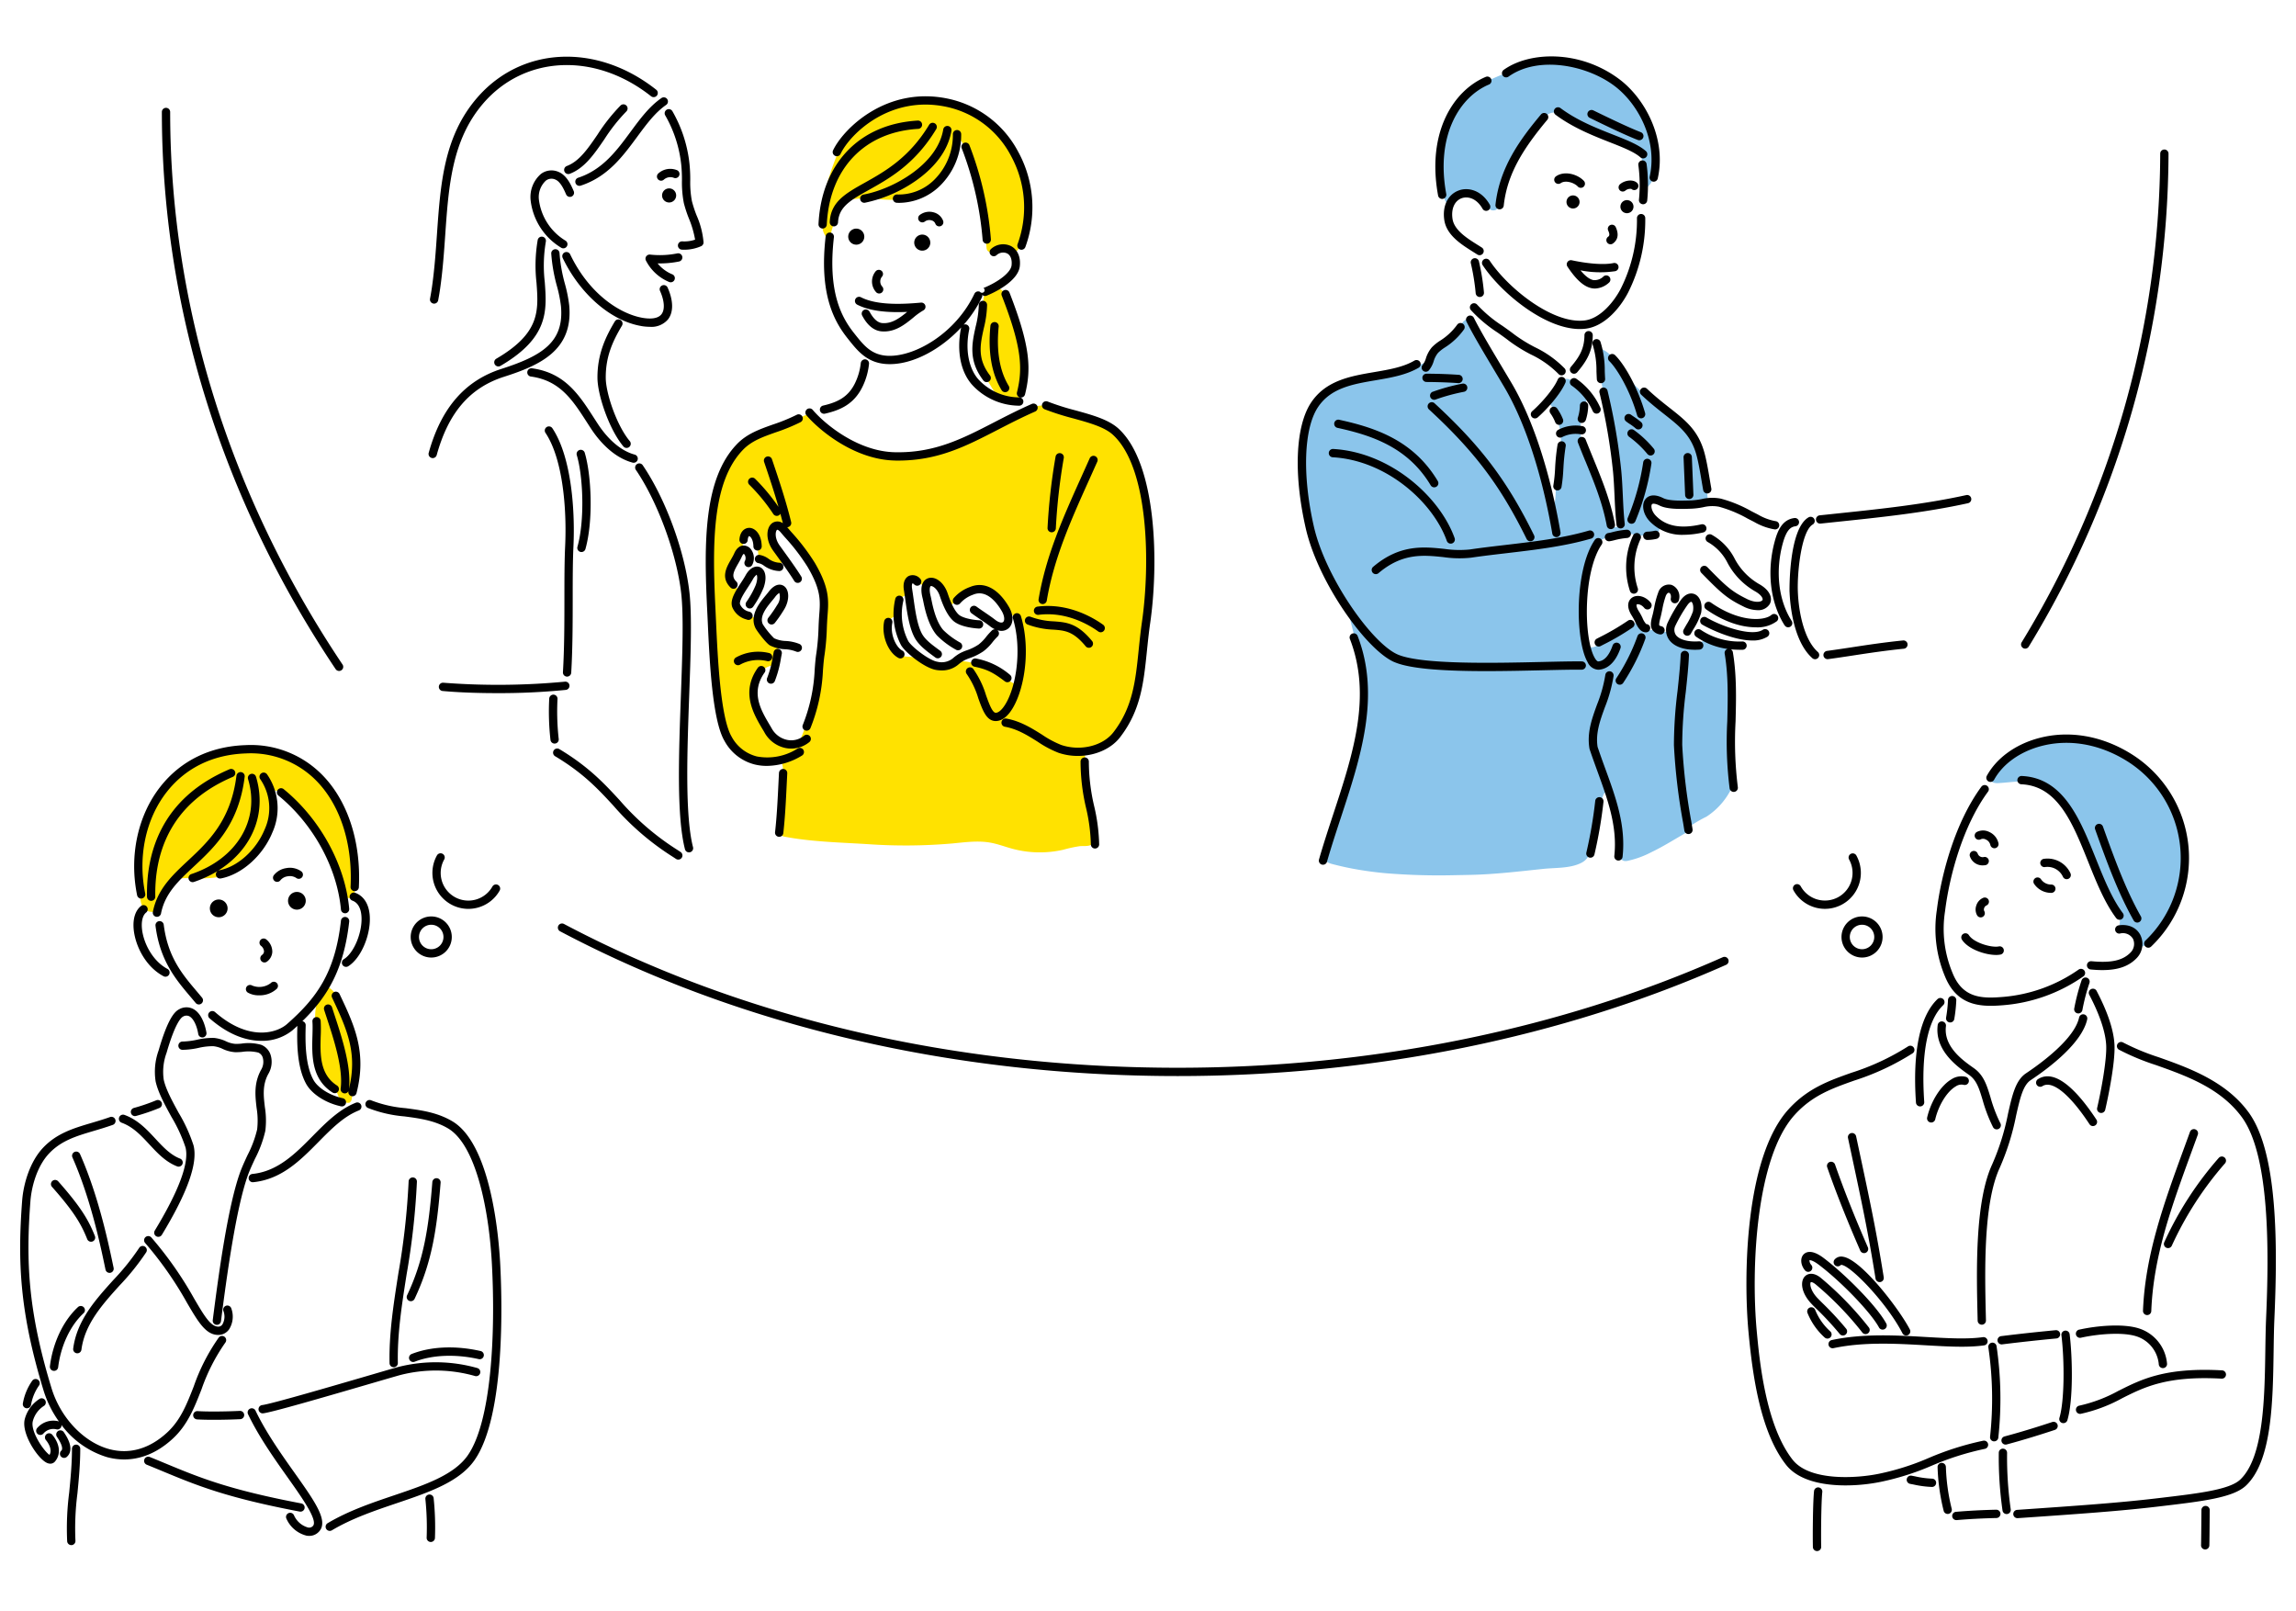
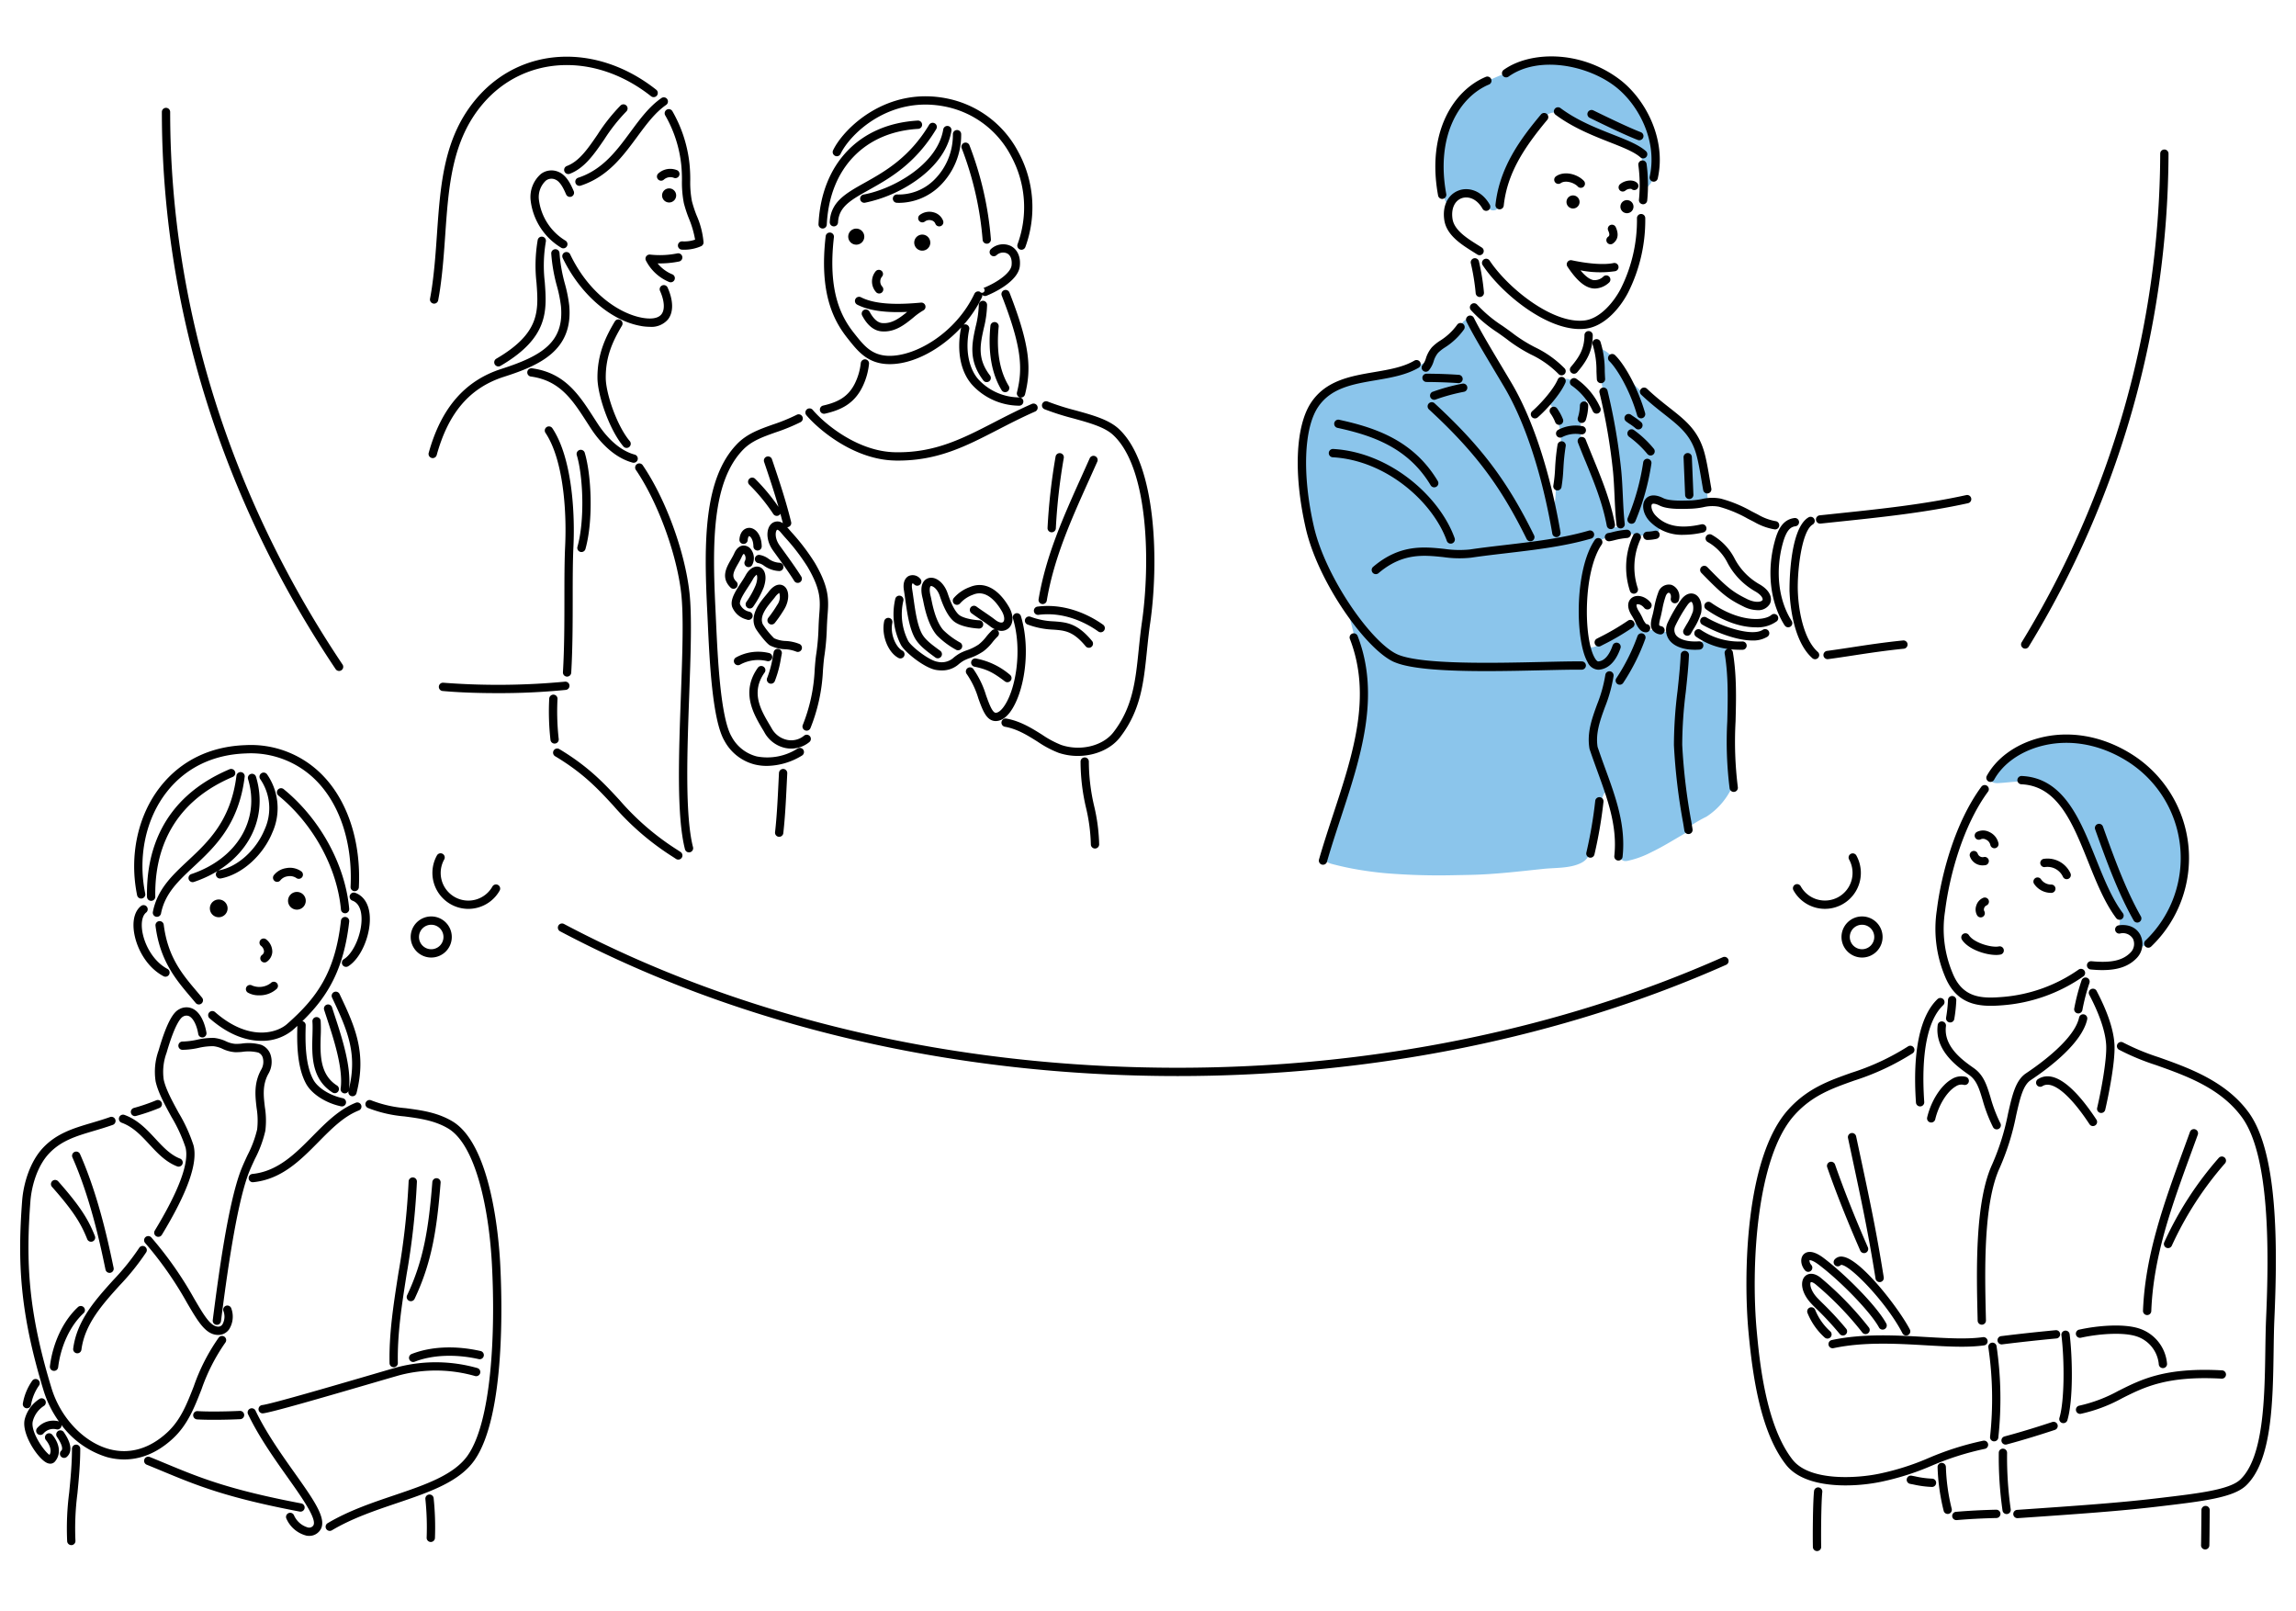
<svg xmlns="http://www.w3.org/2000/svg" width="570" height="400">
  <path fill="#fff" d="M0 0h570v400H0z" />
-   <path d="M285.682 134.758c-.245-3.116-.683-6.214-1.2-9.236-1.032-6.013-2.117-11.96-6.274-16.731-2.3-2.641-6.184-3.747-9.345-4.922-2.062-.768-4.089-1.661-6.21-2.252-1.714-.477-3.12-1.223-4.974-.844a15.045 15.045 0 00-4.4 1.942c-4.019 2.316-7.974 4.974-12.273 6.717a47.362 47.362 0 01-13.807 3.652 32.947 32.947 0 01-21.685-6.2 9.846 9.846 0 01-2.445-2.35c-.583-.827-1.246-1.671-2.37-1.623a3.521 3.521 0 00-1.359.456c-2.409 1.182-4.977 1.987-7.436 3.056a37.886 37.886 0 00-5.951 2.8c-4.46 2.952-6.653 7.923-7.867 12.943-1.784 7.373-1.739 14.729-1.535 22.254.112 4.073.34 8.14.425 12.214.082 3.95.183 7.905.576 11.838a68.8 68.8 0 001.812 11.1 15.535 15.535 0 002.093 4.93c2.669 3.8 7.668 4.846 12.058 4.6a.694.694 0 01.426.064.642.642 0 01.218.329 8.123 8.123 0 01.094 3.634c-.091 1.474-.055 2.961-.122 4.437-.135 3.009-.718 6.117-.591 9.108a.969.969 0 00.467.736 2.343 2.343 0 00.85.3c6.544 1.255 13.743 1.416 20.411 1.829a134.656 134.656 0 0021.188-.163c3.146-.3 6.335-.754 9.445-.192 1.861.337 3.637 1.027 5.464 1.519a26.178 26.178 0 0012.631.226 32.8 32.8 0 014.016-.874c1.062-.109 2.272.162 3.194-.537 1.614-1.224.382-3.334.118-4.972q-.717-4.426-1.243-8.881-.4-3.4-.691-6.816c-.189-2.233.164-2.673 2.366-3.3a12.945 12.945 0 007.78-6.286 21.781 21.781 0 001.432-3.592 46.363 46.363 0 002.524-11.662c.193-4.029.523-8.2 1.063-12.2.215-1.591.561-3.162.806-4.749a53.5 53.5 0 00.321-12.302zM203.83 158.88c-.353 4.088-.76 8.176-1.491 12.216a54.881 54.881 0 01-3.783 12.8 6.468 6.468 0 01-6.155-1.045 13.684 13.684 0 01-3.82-5.974 12.685 12.685 0 01-.708-6.882c.317-1.491 1.105-3.67 2.573-4.391a7.53 7.53 0 011.512-.483 1.074 1.074 0 00.572-.279 1.033 1.033 0 00.179-.362 10.491 10.491 0 00.476-4.4 14.429 14.429 0 01-3.414-2.238 6.643 6.643 0 01-1.385-2.457 5.245 5.245 0 00-.539-1.445c-.857-1.269-2.814-1.06-4.087-1.911a2.631 2.631 0 01-.991-3.166l.373-1.029a2.212 2.212 0 00.194-1.019 2.339 2.339 0 00-.843-1.262c-.917-.891-2.009-2.161-1.4-3.507q.876-1.923 1.923-3.761a10.786 10.786 0 001.261-2.459c.2-.723.186-1.488.375-2.212a2.093 2.093 0 011.388-1.618 1.944 1.944 0 012.056 1.473 7.83 7.83 0 01.09 2.76c-.058 1.151.151 3 1.629 3.139a5.3 5.3 0 002.455 1.223 1.6 1.6 0 001.5-.4 1.518 1.518 0 00.4-1.5c-.489-1.21-1.446-2.309-1.929-3.405a5.41 5.41 0 01-.582-3.009 2.78 2.78 0 01.7-1.556c1.132-1.074 2.5 1.074 3.235 1.841a41.016 41.016 0 013.214 3.8c2.111 2.83 4.617 6.4 5.251 9.93.748 4.129.128 8.456-.228 12.589zm48.374 10.828a.487.487 0 01-.118.03.74.74 0 01-.328-.057 8.263 8.263 0 01-2.224-1.577 16.663 16.663 0 00-4.528-2.286c-2.713-1.038-5.368-2.182-8.328-1.4a18.011 18.011 0 01-2.926.774c-2.7.244-5.066-1.929-7.768-2.142a10.832 10.832 0 01-1.412-.112c-1.359-.288-2.9-1.985-3.612-3.115a5.653 5.653 0 01-.726-4.6 3.384 3.384 0 01.976-1.645c.525-.449 1.237-.713 1.569-1.361a10.154 10.154 0 00.34-2.093 5 5 0 01.582-1.49 1.844 1.844 0 011.284-.874c.072-.008.156-.016.2-.075a.247.247 0 00.027-.14c-.015-.975-.435-3.433.985-3.791.51-.128.978.285 1.376.628a2.817 2.817 0 002.291.849c1.426-.3 2.563-1.048 3.568.567a9.694 9.694 0 01.819 2.2 4.885 4.885 0 001.273 1.832.756.756 0 00.394.28.724.724 0 00.494-.157c1.67-1.065 2.966-2.9 4.961-3.4 1.659-.414 3.822-.567 5.1.752l1.668 1.718a27.523 27.523 0 013.461 4.063 15.2 15.2 0 012.053 8.481c-.011 1.069-.187 7.622-1.45 8.142zM204.23 56.842a24.138 24.138 0 01-.043-5.473 44.054 44.054 0 011.908-8.2c.548-1.781 1.229-3.5 1.892-5.228a15.659 15.659 0 013.2-5.022 24.6 24.6 0 016.759-4.93 24.283 24.283 0 0113-3.051 27.433 27.433 0 015.732 1.214 26.106 26.106 0 015.614 2.321 29.7 29.7 0 016.6 5.909c.658.717 1.321 1.442 1.916 2.212a11.738 11.738 0 011.458 2.362c.558 1.242.825 2.594 1.319 3.862a21.5 21.5 0 011.258 3.26 14.773 14.773 0 01-.12 4.447c-.179 1.883-.118 3.782-.265 5.668a12.531 12.531 0 01-1.474 5.429 1.919 1.919 0 01-.684.76c-.815.442-2.454-.525-3.379-.514a9.023 9.023 0 00-2.554.591 1.438 1.438 0 01-.7.093 1.015 1.015 0 01-.719-.794 19.981 19.981 0 01-.131-3.352q-.087-1.917-.306-3.824a56.748 56.748 0 00-1.3-7.2c-.539-2.177-1.455-4.256-1.994-6.418a21.051 21.051 0 00-2.346-5.586 1.946 1.946 0 00-.627-.723c-.6-.352-.973.067-1.047.62-.669 4.969-3.028 9.981-7.583 12.442a16.547 16.547 0 01-7.191 1.863c-3.317.136-6.644-.538-9.949-.225a4.879 4.879 0 00-4.389 3.183 45.351 45.351 0 00-1.849 5.514c-.683 2.115-1.873-.135-2.005-1.209zm45.5 16.777a49.943 49.943 0 014.387 15.641 24.593 24.593 0 01.023 4.913 18.034 18.034 0 01-.787 3.783 2.194 2.194 0 01-.892 1.342 2.292 2.292 0 01-1.491.069 6.41 6.41 0 01-4.874-3.349 31.5 31.5 0 01-3.287-7.21 16.491 16.491 0 01.058-7.336c.392-2.09.906-4.151 1.174-6.263.154-1.21.181-2.7 1.392-3.3a3.13 3.13 0 012.632-.345 3.758 3.758 0 011.67 2.056zM82.074 212.966c-1.184-2.673-2.972-4.93-4.3-7.457a23.251 23.251 0 00-8.186-8.884c-.627-.383-1.619-.627-1.957.027a1.344 1.344 0 00-.062.8c.135.959.612 1.9.687 2.834a10.04 10.04 0 01-.52 3 24.523 24.523 0 01-2.212 5.561c-1.833 3.36-4.4 5.261-7.471 7.357-3.113 2.125-7.535 1.864-11.2 1.786-1.395-.029-2.929-.01-3.987.9a5.378 5.378 0 00-1.018 1.3 53.237 53.237 0 00-2.769 5.233c-.4.839-.412 1.032-1.405.936a3 3 0 01-1.887-.736 3.72 3.72 0 01-.831-1.847 36.779 36.779 0 01-.576-13.357c1.414-10.16 6.813-19.007 16.818-22.574a29.243 29.243 0 0113.694-1.306c5.925.8 12.678 2.656 16.521 7.554a27.077 27.077 0 015.331 12.269c.447 2.921.542 5.883.826 8.825a44.3 44.3 0 01.472 6.626c-.026.454-.139 1-.567 1.154a1.229 1.229 0 01-.623.006l-1.109-.181a1.075 1.075 0 01-.484-.161 1.106 1.106 0 01-.329-.7 35.829 35.829 0 00-.207-.962 43.527 43.527 0 00-2.649-8.003zm5 42.492a37.827 37.827 0 011.23 8.639 52.424 52.424 0 01-.96 8.519 1.375 1.375 0 01-.543 1.082 1.2 1.2 0 01-1.172-.2c-.868-.568-1.353-.559-1.7-1.593-.668-1.979-2.474-2.934-3.422-4.72a20.878 20.878 0 01-2.178-7.339 40.741 40.741 0 01-.087-7.4 13.668 13.668 0 011.48-6.354 2.454 2.454 0 01.57-.789c.716-.58 1.555-.147 2.319.606a14.107 14.107 0 012.1 2.94 27.148 27.148 0 012.365 6.609z" fill="#ffe200" />
-   <path d="M429.843 190.258a21.955 21.955 0 01.479 4.134 2.262 2.262 0 01-.487 1.349 17.481 17.481 0 01-6.2 6.992 33.126 33.126 0 00-4.293 2.516.617.617 0 01.095.807 1.808 1.808 0 01-.686.561c-2.967 1.693-5.743 3.475-8.846 4.957a23.036 23.036 0 01-5.817 2.113 2.331 2.331 0 01-.952.016 1.821 1.821 0 01-1.22-1.4c-.58-2.452.288-5.283-.094-7.838a19.764 19.764 0 00-2.632-7.321c-.116-.19-.267-.4-.489-.419-.277-.023-.474.255-.595.5a14.713 14.713 0 00-1.012 3.347q-.93 4.263-1.857 8.526c-.482 2.208-.447 4.014-2.788 5.157-2.736 1.336-6.3 1.123-9.272 1.432-6.014.627-11.945 1.351-18 1.488q-1.971.045-3.943.077a161.531 161.531 0 01-17.142-.479 86.673 86.673 0 01-8.475-1.175q-2.108-.405-4.189-.934c-.889-.226-2.183-.453-2.576-1.416a3.392 3.392 0 01-.083-1.76c.849-6.012 3.764-11.5 5.863-17.195q.78-2.121 1.412-4.291a65.751 65.751 0 002.585-16.489 36.95 36.95 0 00-.478-8.073c-.537-2.792-1.34-5.523-2.094-8.262-.523-1.895-.95-3.813-1.365-5.734-.329-1.526-1.366-2.447-2.251-3.721a37.492 37.492 0 01-3.99-7.05 97.621 97.621 0 01-3.133-9.764 57.073 57.073 0 01-2-10.346c-.468-4.733-.776-10.353.66-14.947a19.794 19.794 0 014.483-7.49 12.58 12.58 0 012.428-2.1 13.2 13.2 0 013.242-1.393 43.365 43.365 0 018.062-1.52 20.769 20.769 0 005.5-1.165c1.655-.645 3.464-.858 5.129-1.542a4.433 4.433 0 002.1-1.447c.363-.542.494-1.212.849-1.76a5.58 5.58 0 011.335-1.279 25.225 25.225 0 005.4-5.054 7.34 7.34 0 01.86-1.12 1.735 1.735 0 011.261-.545c1.208.072 1.644 1.713 2.114 2.573 5.107 9.367 11.06 18.454 14.228 28.754.835 2.5 1.672 5 2.416 7.526.689 2.342.878 4.956 1.848 7.192.045.1.108.22.218.244.8.175.752-3.775.789-4.176.185-2 .351-4 .639-5.994a33.42 33.42 0 00.622-7.321 23.874 23.874 0 00-1.312-5.115 4.823 4.823 0 00-.608-1.578c-.329-.467-.849-.856-.871-1.477a2.03 2.03 0 01.386-1.068l1.732-2.91c.494-.831 1.142-1.759 2.108-1.809a2.621 2.621 0 011.792.848c.856.774 1.9 1.157 2.765 1.944a1.8 1.8 0 01.433.5 1.725 1.725 0 01.075 1.023c-.306 2.139-1.079 4.183-1.484 6.3-.729 3.814.86 6.927 2.246 10.381l3.631 9.05a16.029 16.029 0 011.232 4.09 7.191 7.191 0 00.249 1.6 1.533 1.533 0 001.114 1.069 1.483 1.483 0 001.505-1.168 13.44 13.44 0 00-.084-4.123q-.242-2.641-.537-5.279-.6-5.361-1.437-10.693c-.971-6.181-2.63-12.143-3.411-18.378a24.8 24.8 0 01-.247-3.453c.012-.794-.053-1.342.82-1.122a7.626 7.626 0 012.652 1.992 16.629 16.629 0 012.085 2.816 35.932 35.932 0 005.282 5.849c2.747 2.5 6.14 4.2 8.893 6.75 2.358 2.18 4.606 4.871 5.229 8.062.354 1.812 1.054 3.557 1.385 5.393.344 1.913.569 3.844.786 5.775.1.9-.789 1.465-1.545 1.545-2.668.28-5.058.561-7.687-.131-.376-.1-.746-.222-1.119-.33-1.362-.393-6.245-1.311-4.957 1.829a11.787 11.787 0 002.944 3.818 1.582 1.582 0 01-.485 2.532 10.911 10.911 0 01-2.265.292 8.052 8.052 0 01-2.714.017 18.769 18.769 0 00-2.177-.5 6.316 6.316 0 00-1.937.242q-1.465.354-2.9.818a4.574 4.574 0 00-3.358 3.225 37.516 37.516 0 00-1.159 3.646 46.411 46.411 0 00-1.658 11.158 30.867 30.867 0 00.442 5.686c.257 1.467.361 4.173 2.54 3.437a5.2 5.2 0 001.462-.9 32.5 32.5 0 017.731-4.789c2.133-.843 2.454 1.612 4.495 1.586a7.04 7.04 0 011.765-.061 10.783 10.783 0 001.368.5c.676.069 1.441-.3 2.008.227.551.517.467 1.315 1.191 1.807a5.138 5.138 0 001.738.662 7.438 7.438 0 003.364.216c1.052-.242 2.017-.892 3.1-.9a5.3 5.3 0 011.2.181c.9.208 1.778.391 2.661.683.386.128.7.186.917.488a6.388 6.388 0 01.291 2.086 147.976 147.976 0 01.6 21.982 44.953 44.953 0 00.077 5.938zm-71.173-140.7c.723 2.047 1.89-.09 2.826-.805a5.289 5.289 0 011.7-.8c3.211-.972 3.962 1.566 5.847 3.387a3.353 3.353 0 001.141.788 1.453 1.453 0 001.335-.127c1.27-.93 1.256-3.721 1.654-5.108a36.521 36.521 0 012.29-5.894 59.289 59.289 0 016.935-10.712 7.323 7.323 0 012.081-2c1.985-1.095 3.917.666 5.629 1.542 2.206 1.127 4.48 2.11 6.766 3.06 1.91.792 3.916 1.455 5.79 2.295a10.621 10.621 0 014.026 2.616c1.246 1.5 1.17 3.34 1.359 5.19.132 1.277 0 2.629.253 3.891a4.238 4.238 0 002.139-2.959 21.283 21.283 0 00-.786-12.831 10.155 10.155 0 00-.942-1.334c-.314-.514-.563-1.075-.87-1.595a26.565 26.565 0 00-7.594-8.226 25.268 25.268 0 00-13.767-4.593h-.039c-4.556-.114-8.6 1.2-12.756 2.879a48.8 48.8 0 00-9.354 4.717c-2.369 1.6-3.938 4.862-5.015 7.458a27.039 27.039 0 00-.77 18.792q.057.184.122.369zM542.043 208.81c-.088-.713-.178-1.428-.28-2.14a25.9 25.9 0 00-1.133-4.973 20.521 20.521 0 00-1.628-3.452c-1.764-3.028-4.389-6.424-7.537-8.1-1.574-.836-2.891-2.15-4.431-3.091a26.017 26.017 0 00-5.028-2.376 26.689 26.689 0 00-7.845-1.455c-2.733-.094-5.243.564-7.924.819-4.792.456-8.948 4.67-11.608 8.388a1.542 1.542 0 00-.405 1.189c.168.7 1.095.813 1.812.781 2.843-.129 6.254-.812 9-.068a13.539 13.539 0 016.638 4.085c2.7 2.992 4.305 6.793 5.668 10.583 1.015 2.821 1.922 5.689 3.165 8.422a53.6 53.6 0 004.622 7.7 5.6 5.6 0 011.113 4.043c-.249 1.336.056 1.2 1.158 1.427a3.927 3.927 0 012.481 1.67c.275.4.511.839.745 1.255.081.143.6 1.478.615 1.482a1.606 1.606 0 001.4-.545c5.639-4.845 9.715-11.833 9.89-19.265a43.364 43.364 0 00-.488-6.383z" fill="#8bc5eb" />
+   <path d="M429.843 190.258a21.955 21.955 0 01.479 4.134 2.262 2.262 0 01-.487 1.349 17.481 17.481 0 01-6.2 6.992 33.126 33.126 0 00-4.293 2.516.617.617 0 01.095.807 1.808 1.808 0 01-.686.561c-2.967 1.693-5.743 3.475-8.846 4.957a23.036 23.036 0 01-5.817 2.113 2.331 2.331 0 01-.952.016 1.821 1.821 0 01-1.22-1.4c-.58-2.452.288-5.283-.094-7.838a19.764 19.764 0 00-2.632-7.321c-.116-.19-.267-.4-.489-.419-.277-.023-.474.255-.595.5a14.713 14.713 0 00-1.012 3.347q-.93 4.263-1.857 8.526c-.482 2.208-.447 4.014-2.788 5.157-2.736 1.336-6.3 1.123-9.272 1.432-6.014.627-11.945 1.351-18 1.488q-1.971.045-3.943.077a161.531 161.531 0 01-17.142-.479 86.673 86.673 0 01-8.475-1.175q-2.108-.405-4.189-.934c-.889-.226-2.183-.453-2.576-1.416a3.392 3.392 0 01-.083-1.76c.849-6.012 3.764-11.5 5.863-17.195q.78-2.121 1.412-4.291a65.751 65.751 0 002.585-16.489 36.95 36.95 0 00-.478-8.073c-.537-2.792-1.34-5.523-2.094-8.262-.523-1.895-.95-3.813-1.365-5.734-.329-1.526-1.366-2.447-2.251-3.721a37.492 37.492 0 01-3.99-7.05 97.621 97.621 0 01-3.133-9.764 57.073 57.073 0 01-2-10.346c-.468-4.733-.776-10.353.66-14.947a19.794 19.794 0 014.483-7.49 12.58 12.58 0 012.428-2.1 13.2 13.2 0 013.242-1.393 43.365 43.365 0 018.062-1.52 20.769 20.769 0 005.5-1.165c1.655-.645 3.464-.858 5.129-1.542a4.433 4.433 0 002.1-1.447c.363-.542.494-1.212.849-1.76a5.58 5.58 0 011.335-1.279 25.225 25.225 0 005.4-5.054 7.34 7.34 0 01.86-1.12 1.735 1.735 0 011.261-.545c1.208.072 1.644 1.713 2.114 2.573 5.107 9.367 11.06 18.454 14.228 28.754.835 2.5 1.672 5 2.416 7.526.689 2.342.878 4.956 1.848 7.192.045.1.108.22.218.244.8.175.752-3.775.789-4.176.185-2 .351-4 .639-5.994a33.42 33.42 0 00.622-7.321 23.874 23.874 0 00-1.312-5.115 4.823 4.823 0 00-.608-1.578c-.329-.467-.849-.856-.871-1.477a2.03 2.03 0 01.386-1.068l1.732-2.91c.494-.831 1.142-1.759 2.108-1.809a2.621 2.621 0 011.792.848c.856.774 1.9 1.157 2.765 1.944a1.8 1.8 0 01.433.5 1.725 1.725 0 01.075 1.023c-.306 2.139-1.079 4.183-1.484 6.3-.729 3.814.86 6.927 2.246 10.381l3.631 9.05a16.029 16.029 0 011.232 4.09 7.191 7.191 0 00.249 1.6 1.533 1.533 0 001.114 1.069 1.483 1.483 0 001.505-1.168 13.44 13.44 0 00-.084-4.123q-.242-2.641-.537-5.279-.6-5.361-1.437-10.693c-.971-6.181-2.63-12.143-3.411-18.378a24.8 24.8 0 01-.247-3.453c.012-.794-.053-1.342.82-1.122a7.626 7.626 0 012.652 1.992 16.629 16.629 0 012.085 2.816 35.932 35.932 0 005.282 5.849c2.747 2.5 6.14 4.2 8.893 6.75 2.358 2.18 4.606 4.871 5.229 8.062.354 1.812 1.054 3.557 1.385 5.393.344 1.913.569 3.844.786 5.775.1.9-.789 1.465-1.545 1.545-2.668.28-5.058.561-7.687-.131-.376-.1-.746-.222-1.119-.33-1.362-.393-6.245-1.311-4.957 1.829a11.787 11.787 0 002.944 3.818 1.582 1.582 0 01-.485 2.532 10.911 10.911 0 01-2.265.292 8.052 8.052 0 01-2.714.017 18.769 18.769 0 00-2.177-.5 6.316 6.316 0 00-1.937.242q-1.465.354-2.9.818a4.574 4.574 0 00-3.358 3.225 37.516 37.516 0 00-1.159 3.646 46.411 46.411 0 00-1.658 11.158 30.867 30.867 0 00.442 5.686c.257 1.467.361 4.173 2.54 3.437a5.2 5.2 0 001.462-.9 32.5 32.5 0 017.731-4.789c2.133-.843 2.454 1.612 4.495 1.586a7.04 7.04 0 011.765-.061 10.783 10.783 0 001.368.5c.676.069 1.441-.3 2.008.227.551.517.467 1.315 1.191 1.807a5.138 5.138 0 001.738.662 7.438 7.438 0 003.364.216c1.052-.242 2.017-.892 3.1-.9a5.3 5.3 0 011.2.181c.9.208 1.778.391 2.661.683.386.128.7.186.917.488a6.388 6.388 0 01.291 2.086 147.976 147.976 0 01.6 21.982 44.953 44.953 0 00.077 5.938zm-71.173-140.7c.723 2.047 1.89-.09 2.826-.805a5.289 5.289 0 011.7-.8c3.211-.972 3.962 1.566 5.847 3.387a3.353 3.353 0 001.141.788 1.453 1.453 0 001.335-.127c1.27-.93 1.256-3.721 1.654-5.108a36.521 36.521 0 012.29-5.894 59.289 59.289 0 016.935-10.712 7.323 7.323 0 012.081-2c1.985-1.095 3.917.666 5.629 1.542 2.206 1.127 4.48 2.11 6.766 3.06 1.91.792 3.916 1.455 5.79 2.295a10.621 10.621 0 014.026 2.616c1.246 1.5 1.17 3.34 1.359 5.19.132 1.277 0 2.629.253 3.891a4.238 4.238 0 002.139-2.959 21.283 21.283 0 00-.786-12.831 10.155 10.155 0 00-.942-1.334c-.314-.514-.563-1.075-.87-1.595a26.565 26.565 0 00-7.594-8.226 25.268 25.268 0 00-13.767-4.593c-4.556-.114-8.6 1.2-12.756 2.879a48.8 48.8 0 00-9.354 4.717c-2.369 1.6-3.938 4.862-5.015 7.458a27.039 27.039 0 00-.77 18.792q.057.184.122.369zM542.043 208.81c-.088-.713-.178-1.428-.28-2.14a25.9 25.9 0 00-1.133-4.973 20.521 20.521 0 00-1.628-3.452c-1.764-3.028-4.389-6.424-7.537-8.1-1.574-.836-2.891-2.15-4.431-3.091a26.017 26.017 0 00-5.028-2.376 26.689 26.689 0 00-7.845-1.455c-2.733-.094-5.243.564-7.924.819-4.792.456-8.948 4.67-11.608 8.388a1.542 1.542 0 00-.405 1.189c.168.7 1.095.813 1.812.781 2.843-.129 6.254-.812 9-.068a13.539 13.539 0 016.638 4.085c2.7 2.992 4.305 6.793 5.668 10.583 1.015 2.821 1.922 5.689 3.165 8.422a53.6 53.6 0 004.622 7.7 5.6 5.6 0 011.113 4.043c-.249 1.336.056 1.2 1.158 1.427a3.927 3.927 0 012.481 1.67c.275.4.511.839.745 1.255.081.143.6 1.478.615 1.482a1.606 1.606 0 001.4-.545c5.639-4.845 9.715-11.833 9.89-19.265a43.364 43.364 0 00-.488-6.383z" fill="#8bc5eb" />
  <path d="M86.695 228.765c-1.34 11.976-5.431 18.711-11.627 24.725a1.017 1.017 0 01.824 1.017c-.093 3.344-.266 9.567 1.9 13.529 1.111 2.027 4.112 3.91 7.3 4.58a1.03 1.03 0 01-.424 2.016c-3.792-.8-7.281-3.05-8.681-5.606-2.391-4.367-2.26-10.779-2.163-14.362q-.606.557-1.234 1.11a11.881 11.881 0 01-7.7 2.6c-3.609 0-8.059-1.381-12.864-5.591a1.03 1.03 0 011.358-1.549c8.413 7.372 15.352 5.182 17.847 2.994 7.4-6.5 11.969-12.785 13.414-25.691a1.03 1.03 0 012.048.23zm-31.874-1.135a2.2 2.2 0 10-2.657-1.614 2.2 2.2 0 002.657 1.614zm16.686-4.02a2.2 2.2 0 102.2-2.2 2.2 2.2 0 00-2.2 2.2zm-6.462 13.448a1.032 1.032 0 001.169 1.7 3.217 3.217 0 001.387-2.429 3.892 3.892 0 00-1.484-3.111 1.03 1.03 0 00-1.362 1.545 1.889 1.889 0 01.789 1.443 1.138 1.138 0 01-.499.852zm-2.436 7.593a1.03 1.03 0 10-1.052 1.771 5.422 5.422 0 002.733.654 6.271 6.271 0 004.443-1.638 1.03 1.03 0 00-1.512-1.4 4.679 4.679 0 01-4.612.612zm8.5-29.155a4.8 4.8 0 00-3.147 1.793 1.032 1.032 0 00.245 1.436 1.03 1.03 0 001.437-.245 2.8 2.8 0 011.789-.949 2.872 2.872 0 012.151.438 1.03 1.03 0 001.227-1.654 4.859 4.859 0 00-3.706-.82zM54.202 331.384a3.246 3.246 0 002.682-1.407 5.911 5.911 0 00.541-5.17 1.03 1.03 0 10-1.953.654 3.867 3.867 0 01-.26 3.311 1.189 1.189 0 01-1.01.552c-1.919 0-3.545-2.773-6.005-6.967a90.794 90.794 0 00-10.62-15.166 1.03 1.03 0 10-1.543 1.365 89.059 89.059 0 0110.386 14.843c2.817 4.805 4.68 7.981 7.778 7.984zm-35.141 4.549a1.049 1.049 0 00.134.008 1.03 1.03 0 001.021-.9c.823-6.355 5.217-11.224 9.465-15.932a60.512 60.512 0 006.614-8.239 1.03 1.03 0 00-1.748-1.09 58.31 58.31 0 01-6.394 7.949c-4.462 4.943-9.074 10.054-9.981 17.047a1.032 1.032 0 00.885 1.156zm-5.771 4.365a1.145 1.145 0 00.127.007 1.029 1.029 0 001.021-.9c.659-5.356 3.02-10.372 6.316-13.42a1.03 1.03 0 10-1.4-1.513c-3.643 3.369-6.247 8.857-6.962 14.682a1.031 1.031 0 00.89 1.143zm12.9-25.15a1.03 1.03 0 102.016-.423l-.067-.318c-1.186-5.676-3.656-17.484-8.271-27.924a1.03 1.03 0 10-1.885.833c4.528 10.241 6.968 21.906 8.14 27.512zm-13.193-21.982a1.029 1.029 0 00-.09 1.454c5.487 6.2 7.25 9.238 8.742 12.977a1.03 1.03 0 001.914-.763c-1.581-3.961-3.424-7.148-9.113-13.579a1.03 1.03 0 00-1.454-.09zm99.274-14.835c-3.742-2.211-7.75-2.737-11.625-3.246a30.077 30.077 0 01-8.476-1.933 1.03 1.03 0 00-.845 1.879 32.036 32.036 0 009.054 2.1c3.669.482 7.464.981 10.843 2.977 6.923 4.089 10.168 20.067 10.895 33.657.939 17.472-.144 39.128-5.992 47.51-3.411 4.889-10.625 7.33-18.262 9.914-5.58 1.888-11.348 3.84-16.523 6.922a1.03 1.03 0 001.054 1.77c4.988-2.97 10.652-4.887 16.129-6.74 7.968-2.7 15.493-5.242 19.292-10.687 7.736-11.089 6.824-40.155 6.36-48.8-.368-6.858-2.312-29.658-11.905-35.324zm-9.765 13.951h-.034a1.029 1.029 0 00-1.028 1 180.616 180.616 0 01-2.549 22.831c-1.2 7.672-2.34 14.918-2.186 22.284a1.03 1.03 0 001.03 1.008h.021a1.03 1.03 0 001.009-1.052c-.15-7.183.972-14.342 2.161-21.921a181.806 181.806 0 002.572-23.084 1.03 1.03 0 00-.997-1.067zm-39.069 57.893a1.03 1.03 0 00-1.859.889c2.688 5.613 6.5 10.991 9.865 15.736 3.505 4.943 7.477 10.546 6.281 11.955a1.245 1.245 0 01-1.281.423 5.393 5.393 0 01-3.448-3 1.03 1.03 0 00-1.923.738 7.432 7.432 0 005.025 4.293 3.95 3.95 0 00.66.057 3.248 3.248 0 002.538-1.178c2.231-2.628-1.111-7.343-6.171-14.479-3.317-4.679-7.076-9.981-9.688-15.435zm1.652-1.38a1.03 1.03 0 00.121 2.053.985.985 0 00.122-.007c2.2-.262 14.507-3.822 26.919-7.447 3.545-1.035 6.345-1.852 7.163-2.069a35.461 35.461 0 0118.468.243 1.03 1.03 0 00.658-1.953 37.736 37.736 0 00-19.653-.281c-.843.222-3.515 1-7.213 2.083-9.115 2.66-24.367 7.114-26.586 7.377zm36.524-11.348a1.03 1.03 0 001.335.584c4.366-1.709 10.168-1.942 15.923-.64a1.03 1.03 0 00.455-2.009c-6.235-1.413-12.319-1.153-17.129.73a1.03 1.03 0 00-.585 1.334zm-52.557 12.847a1.03 1.03 0 00-.133 2.056c1.073.069 2.529.1 4.17.1 2.024 0 4.33-.052 6.546-.154a1.03 1.03 0 00-.094-2.058c-3.948.184-8.163.206-10.49.055zm25.546 24.954a1.03 1.03 0 00.191-2.042c-18.083-3.435-25.3-6.433-33.654-9.9a433.224 433.224 0 00-3.948-1.625 1.03 1.03 0 00-.773 1.91c1.359.549 2.655 1.087 3.93 1.617 8.461 3.515 15.768 6.55 34.061 10.025a.957.957 0 00.192.014zm-44.39-96.542c2.841 1.04 4.8 3.149 6.873 5.383 1.981 2.133 4.029 4.339 6.879 5.446a1.03 1.03 0 10.747-1.92c-2.411-.935-4.21-2.875-6.116-4.927-2.148-2.314-4.369-4.707-7.675-5.916a1.03 1.03 0 10-.708 1.934zm58.122-4.967c-4.158 1.637-7.5 5.024-10.735 8.3-4.243 4.3-8.631 8.744-14.94 9.381a1.03 1.03 0 00.1 2.055.89.89 0 00.1-.005c7.047-.712 11.7-5.425 16.2-9.984 3.224-3.267 6.271-6.353 10.023-7.83a1.03 1.03 0 00-.755-1.917zm-69.435 84.873a1.03 1.03 0 00-1.03 1.03c0 3.737-.352 7.37-.693 10.884a68.917 68.917 0 00-.5 12.088 1.03 1.03 0 001.025.943h.089a1.029 1.029 0 00.938-1.114 67.719 67.719 0 01.495-11.715c.345-3.563.7-7.247.7-11.083a1.029 1.029 0 00-1.025-1.034zm87.616 12.39a1.03 1.03 0 00-.91 1.137 67.8 67.8 0 01.314 9.577 1.03 1.03 0 001 1.062h.033a1.029 1.029 0 001.028-1 69.836 69.836 0 00-.324-9.87 1.024 1.024 0 00-1.142-.907zm-56.5-26.078a46.877 46.877 0 015.917-11.624 1.03 1.03 0 10-1.651-1.231 48.547 48.547 0 00-6.185 12.1c-1.759 4.494-3.279 8.377-6.619 11.452-4.39 4.042-9.362 5.46-14.38 4.1-6.31-1.71-12.052-7.766-14.289-15.07-5.891-19.233-6.389-31.6-5.258-46.452.28-3.69 1.663-8.762 4.7-11.933 3.019-3.153 6.732-4.255 11.031-5.531 1.522-.452 3.095-.919 4.749-1.506a1.03 1.03 0 00-.688-1.941c-1.6.569-3.151 1.028-4.647 1.472-4.39 1.3-8.535 2.534-11.933 6.082s-4.955 9.155-5.263 13.2c-1.15 15.1-.644 27.667 5.342 47.212a26.522 26.522 0 003.8 7.628.978.978 0 00-.186-.079 5.272 5.272 0 00-5.21 1.683 1.03 1.03 0 001.525 1.386 3.229 3.229 0 013.269-1.051 1.028 1.028 0 001.217-.8 1.006 1.006 0 000-.3 22.132 22.132 0 0011.306 7.993 16.29 16.29 0 004.265.577c3.521 0 7.747-1.188 12.05-5.15 3.683-3.398 5.36-7.683 7.136-12.218zm58.424-52.45a1.041 1.041 0 00-1.107.947c-.909 11.561-2.177 19.466-6.266 28.115a1.03 1.03 0 001.863.88c4.225-8.936 5.528-17.028 6.457-28.834a1.032 1.032 0 00-.949-1.109zm-67.846-50.14a1.021 1.021 0 00.484.121 1.029 1.029 0 00.486-1.938c-3.755-2-6.026-6.585-6.33-10.078-.16-1.843.229-3.276 1.067-3.931a1.03 1.03 0 00-1.267-1.623c-1.419 1.107-2.076 3.143-1.852 5.733.338 3.92 2.801 9.259 7.41 11.715zm7.959 6.609a1.03 1.03 0 101.591-1.307c-.456-.556-.923-1.108-1.393-1.664-3.485-4.121-7.089-8.383-8.1-16.41a1.03 1.03 0 10-2.044.256c1.083 8.634 5.059 13.336 8.567 17.484.466.547.926 1.091 1.377 1.64zm-9.783 57.938a1.03 1.03 0 001.415-.348c6.413-10.583 8.982-17.852 7.856-22.222a39.388 39.388 0 00-3.7-8.091c-1.553-2.844-3.159-5.785-3.689-8.178a13.608 13.608 0 01.7-6.687c2.167-7.491 3.639-8.754 4.04-8.962a1.607 1.607 0 011.585-.124c1.005.5 1.887 2.243 2.247 4.434a1.03 1.03 0 002.032-.334c-.178-1.089-.949-4.738-3.358-5.943a3.652 3.652 0 00-3.46.14c-1.066.557-2.753 2.221-5.066 10.216a15.564 15.564 0 00-.728 7.706c.594 2.678 2.271 5.749 3.893 8.72a38.05 38.05 0 013.517 7.617c.968 3.752-1.6 10.7-7.622 20.641a1.031 1.031 0 00.336 1.414zm24.533-19.223a29.134 29.134 0 002.572-6.96 21.033 21.033 0 00-.122-5.9c-.329-2.8-.639-5.444.856-8.2a5.849 5.849 0 00.543-4.822 4 4 0 00-2.306-2.413 11.638 11.638 0 00-4.884-.3 14.235 14.235 0 01-1.475.074 6.657 6.657 0 01-2.422-.665 9.079 9.079 0 00-2.953-.821 17.017 17.017 0 00-4.2.451 18.7 18.7 0 01-3.584.448h-.031a1.03 1.03 0 00-.029 2.059 19.612 19.612 0 004.025-.483 15.7 15.7 0 013.655-.421 7.012 7.012 0 012.316.667 8.681 8.681 0 003.122.823 14.742 14.742 0 001.738-.079 10.31 10.31 0 013.976.166 1.964 1.964 0 011.115 1.2 3.835 3.835 0 01-.42 3.129c-1.8 3.333-1.442 6.43-1.091 9.425a19.187 19.187 0 01.134 5.335 27.885 27.885 0 01-2.407 6.422c-.683 1.472-1.389 3-1.895 4.433-2.9 8.227-5.111 23.825-6.718 36.494a1.031 1.031 0 00.892 1.151 1 1 0 00.131.008 1.031 1.031 0 001.021-.9c1.47-11.588 3.754-27.934 6.618-36.07.474-1.351 1.159-2.823 1.821-4.251zM11.523 356.04a1.031 1.031 0 00-.116 1.453c.194.226 1.757 2.139.887 3.666-1.364-.88-4.778-5.8-4.151-8.356a6.419 6.419 0 012.824-3.843 1.03 1.03 0 00-1.247-1.64 8.5 8.5 0 00-3.578 4.993c-.87 3.551 3.147 9.626 5.39 10.77a2.124 2.124 0 00.963.257 1.5 1.5 0 001.142-.525c1.846-2.176.8-4.947-.662-6.659a1.031 1.031 0 00-1.454-.117zm-5.03-6.47a1.055 1.055 0 00.2.019 1.031 1.031 0 001.01-.831 11.746 11.746 0 011.984-4.818 1.03 1.03 0 00-1.688-1.181 13.83 13.83 0 00-2.318 5.6 1.03 1.03 0 00.81 1.21zm9.348 5.944a1.031 1.031 0 00-1.7 1.168c1.16 1.685 1.572 3 1.073 3.434a1.031 1.031 0 001.352 1.556c1.002-.873 1.689-2.648-.727-6.159zm17.668-78.456a1.017 1.017 0 00.26-.034 49.443 49.443 0 005.791-1.976 1.03 1.03 0 00-.762-1.914 47.773 47.773 0 01-5.548 1.9 1.03 1.03 0 00.259 2.027zm31.35-85.086a1.03 1.03 0 00-.254 1.435 12.716 12.716 0 011.1 12.481c-2.1 5.131-6.729 9.3-11.267 10.151a1.03 1.03 0 00.188 2.043 1.046 1.046 0 00.19-.018c5.187-.967 10.45-5.653 12.8-11.4a14.718 14.718 0 00-1.316-14.442 1.03 1.03 0 00-1.441-.25zm-17.342 25a1.03 1.03 0 10.66 1.951c12.433-4.2 18.757-14.937 15.378-26.108a1.03 1.03 0 00-1.972.6c3.038 10.048-2.746 19.737-14.066 23.562zm-8.749 10.6a1.03 1.03 0 001.208-.814c.967-4.954 4.273-8.039 8.1-11.612 5.254-4.9 11.209-10.462 12.671-22.35a1.03 1.03 0 00-2.044-.252c-1.371 11.145-7.036 16.431-12.033 21.1-3.92 3.659-7.623 7.114-8.717 12.724a1.03 1.03 0 00.815 1.211zm19.014-34.714a1.03 1.03 0 10-.8-1.9c-17.305 7.328-20.694 21.26-20.49 31.657a1.031 1.031 0 001.03 1.01h.021a1.03 1.03 0 001.01-1.05c-.191-9.754 2.99-22.833 19.229-29.717zm12.642 3.036a1.03 1.03 0 10-1.3 1.6c8.615 7.021 14.562 17.857 15.518 28.279a1.03 1.03 0 001.025.936h.095a1.031 1.031 0 00.932-1.12c-1.002-10.956-7.237-22.331-16.266-29.69zm16.437 26.354a1.03 1.03 0 00.617 1.319c1.6.578 2.1 2.277 2.234 3.6.407 3.91-1.746 9.33-4.346 10.941a1.03 1.03 0 001.084 1.752c3.271-2.028 5.8-8.179 5.311-12.906-.281-2.7-1.553-4.59-3.581-5.325a1.031 1.031 0 00-1.315.629zm-51.817.8a1 1 0 00.208-.021 1.03 1.03 0 00.8-1.216c-1.877-9.149.132-18.589 5.375-25.251 4.683-5.95 11.445-9.245 19.557-9.528a22.826 22.826 0 0117.527 6.753c5.95 6.039 9.056 15.647 8.521 26.361a1.029 1.029 0 00.977 1.08 1.041 1.041 0 001.081-.977c.563-11.288-2.758-21.461-9.112-27.91a24.819 24.819 0 00-19.066-7.366c-8.737.305-16.034 3.871-21.1 10.313-5.613 7.132-7.772 17.2-5.774 26.939a1.03 1.03 0 001.01.833zm52.207 49.049a1.028 1.028 0 001.254-.741c2.626-10.2-.543-16.878-4.211-24.609a1.03 1.03 0 00-1.861.883c3.96 8.346 6.292 13.973 4.2 22.686.656-5.459-1.8-12.93-3.6-18.407-.212-.646-.416-1.266-.6-1.852a1.03 1.03 0 00-1.962.631c.19.59.395 1.214.609 1.865 1.761 5.356 4.172 12.692 3.489 17.7a1.031 1.031 0 00.882 1.16.95.95 0 00.14.01 1.024 1.024 0 00.927-.608l-.007.031a1.03 1.03 0 00.744 1.257zm-4.688-.885a1.016 1.016 0 00.552.161 1.03 1.03 0 00.553-1.9c-4.327-2.752-4.18-7.805-4.05-12.264a37.262 37.262 0 00-.011-3.778 1.018 1.018 0 00-1.1-.949 1.029 1.029 0 00-.949 1.1c.08 1.045.043 2.268.006 3.562-.14 4.771-.313 10.694 5.003 14.074zm410.544-46.421a1.03 1.03 0 10-.768-1.911 3.027 3.027 0 00-1.7 1.881 2.96 2.96 0 00.2 2.467 1.03 1.03 0 101.769-1.057.944.944 0 01-.022-.752 1.029 1.029 0 01.525-.622zm-5.727 7.037a1.029 1.029 0 00-.317 1.421c1.507 2.373 5.765 3.806 8.475 3.806a5.531 5.531 0 001.113-.1 1.03 1.03 0 00-.422-2.017c-1.783.376-6.22-.889-7.428-2.792a1.029 1.029 0 00-1.419-.312zm24.75-14.2a1.03 1.03 0 001.889-.823 6.262 6.262 0 00-6.66-3.6 1.03 1.03 0 10.388 2.023 4.24 4.24 0 014.387 2.403zm-20.346-9.31a1.4 1.4 0 011.184.071 1.951 1.951 0 011.152 1.355 1.03 1.03 0 001.008.824.978.978 0 00.208-.022 1.028 1.028 0 00.8-1.215 4.009 4.009 0 00-2.336-2.825 3.377 3.377 0 00-3.067.038 1.03 1.03 0 001.049 1.774zm-9 33.882c2.463 6.254 6.943 7.481 11.441 7.481.967 0 1.935-.057 2.885-.133a40.324 40.324 0 0020.127-7.188 1.03 1.03 0 00-1.217-1.662 38.216 38.216 0 01-19.075 6.8c-5.036.4-9.765.245-12.244-6.049a28.305 28.305 0 01-1.828-15.241c1.082-8.8 4.449-21.217 10.658-29.671a1.03 1.03 0 10-1.66-1.219c-6.444 8.774-9.929 21.58-11.042 30.638a30.645 30.645 0 001.953 16.247zm48.584-10.082c-.952-1.87-2.968-2.773-5.4-2.411a1.03 1.03 0 00.3 2.038 2.907 2.907 0 013.261 1.308 3.017 3.017 0 01-.626 3.419c-1.933 1.969-4.823 2.607-9.657 2.14a1.03 1.03 0 10-.2 2.05c1.034.1 2 .151 2.895.151 3.839 0 6.5-.929 8.433-2.9a5.035 5.035 0 00.995-5.792zm-5.982-4.18a1.03 1.03 0 001.643-1.241c-2.725-3.609-4.748-8.648-6.7-13.521-3.963-9.875-8.061-20.085-18.425-20.547a1.048 1.048 0 00-1.075.983 1.029 1.029 0 00.982 1.075c9.039.4 12.715 9.561 16.607 19.256 2.003 5.002 4.078 10.171 6.964 13.998zm-31.734-33.961a1.031 1.031 0 001.4-.407c2.153-3.918 6.4-6.963 11.642-8.357 6.869-1.823 14.354-.564 21.079 3.549a28.364 28.364 0 014.867 44.7 1.03 1.03 0 101.424 1.487 30.423 30.423 0 00-5.217-47.947c-7.208-4.409-15.266-5.752-22.682-3.781-5.786 1.536-10.495 4.946-12.918 9.355a1.03 1.03 0 00.406 1.404zm-4.045 17.341a1.03 1.03 0 00-.528 1.358 3.293 3.293 0 003.143 2.143 4.486 4.486 0 00.653-.049 1.03 1.03 0 00-.3-2.038 1.309 1.309 0 01-1.613-.886 1.029 1.029 0 00-1.354-.525zm19.642 8.266a3.042 3.042 0 01-2.573-1.343 1.03 1.03 0 10-1.642 1.243 5.078 5.078 0 004.215 2.16h.01a1.03 1.03 0 000-2.06zm7.512 23.8a50.586 50.586 0 00-1.819 6.986 1.03 1.03 0 002.032.344 48.772 48.772 0 011.748-6.7 1.03 1.03 0 10-1.961-.63zm-34.558 10.173a1.031 1.031 0 00-1.152.891c-.81 6.319 4.894 10.347 7.635 12.283l.165.116c1.869 1.322 2.484 3.353 3.335 6.163a37.5 37.5 0 002.6 6.789 1.03 1.03 0 101.829-.948 35.818 35.818 0 01-2.455-6.438c-.9-2.961-1.67-5.517-4.118-7.247l-.166-.118c-2.6-1.834-7.432-5.249-6.779-10.339a1.03 1.03 0 00-.893-1.145zm38.3-7.575a1.03 1.03 0 00-1.825.956c2.656 5.063 4.111 9.48 4.211 12.776.1 3.4-1.1 10.315-2.254 15.306a1.03 1.03 0 00.769 1.236 1.063 1.063 0 00.235.027 1.029 1.029 0 001-.8c.917-3.947 2.434-11.722 2.309-15.835-.112-3.647-1.607-8.246-4.446-13.659zm-.911 33.55a1.03 1.03 0 00.859-1.6c-4.063-6.175-9.873-12.936-14.467-10.072a1.03 1.03 0 101.088 1.748c2.42-1.505 6.775 2.034 11.659 9.457a1.027 1.027 0 00.86.474zm-31.543-12.215a4.491 4.491 0 00-3.55.584c-2.646 1.539-5.082 5.348-6.064 9.48a1.03 1.03 0 00.764 1.24.982.982 0 00.239.029 1.031 1.031 0 001-.792c.847-3.561 2.942-6.924 5.1-8.176a2.478 2.478 0 011.938-.387 1.03 1.03 0 10.576-1.978zm-7.046-19.3c-4.369 4.159-6.219 13.038-5.35 25.678a1.031 1.031 0 001.027.959h.072a1.032 1.032 0 00.957-1.1c-.827-12.007.8-20.321 4.715-24.044a1.03 1.03 0 10-1.421-1.492zm-26.04 86.673a.991.991 0 00.216-.023c7.484-1.6 15.683-1.129 22.919-.713 5.345.308 10.392.6 14.462.02a1.03 1.03 0 00-.29-2.04c-3.867.551-8.814.265-14.054-.036-7.364-.425-15.714-.905-23.467.755a1.03 1.03 0 00.214 2.037zm56.483-3.556a1.025 1.025 0 00-1.123-.928c-4.174.4-8.07.8-13.518 1.472a1.03 1.03 0 00.125 2.053 1.125 1.125 0 00.127-.008 451.6 451.6 0 0113.461-1.466 1.03 1.03 0 00.927-1.116zm.515 22.1a1.029 1.029 0 001.283-.688c1.483-4.91 1.278-15.556.56-21.354a1.03 1.03 0 00-2.044.253c.784 6.337.777 16.317-.487 20.505a1.03 1.03 0 00.687 1.294zm-16.986 4.557a.883.883 0 00.1.005 1.029 1.029 0 001.024-.927 89.668 89.668 0 00-.437-22.7 1.03 1.03 0 00-2.038.3 87.607 87.607 0 01.425 22.187 1.03 1.03 0 00.925 1.145zm14.541-4.8c-2.816.929-7.111 2.312-11.879 3.589a1.03 1.03 0 00.265 2.025.992.992 0 00.268-.036c4.819-1.29 9.152-2.685 11.991-3.622a1.03 1.03 0 00-.645-1.956zm-16.757 6.667a1.03 1.03 0 00-.43-2.015 72.127 72.127 0 00-13.552 4.3 63.042 63.042 0 01-12.305 3.9c-5.564 1.152-17.211 1.906-21.446-3.488-6.737-8.583-8.252-24.937-8.9-31.921-1.461-15.8-.162-43.127 9.409-53.673 4.374-4.821 9.192-6.533 14.771-8.515a62.448 62.448 0 0014.5-6.764 1.03 1.03 0 10-1.135-1.719 59.809 59.809 0 01-14.052 6.542c-5.6 1.989-10.884 3.867-15.606 9.072-10.8 11.9-11.222 41.342-9.936 55.247 1.032 11.147 3.026 24.973 9.33 33 3.08 3.924 9.129 5.109 14.782 5.109a44.379 44.379 0 008.7-.876 65.643 65.643 0 0012.661-4.01 70.34 70.34 0 0113.208-4.189zm-31.96-77.566a1.03 1.03 0 10-2.014.431l.679 3.175c2.695 12.594 4.321 20.2 6.156 31.7a1.03 1.03 0 001.016.867.991.991 0 00.163-.013 1.029 1.029 0 00.855-1.179c-1.844-11.558-3.474-19.179-6.176-31.806zm-6.548 6.354a1.031 1.031 0 00-.633 1.313c2.236 6.4 4.924 13.172 8.218 20.716a1.03 1.03 0 001.887-.825c-3.272-7.495-5.942-14.224-8.16-20.571a1.03 1.03 0 00-1.313-.628zm3.239 23.513a2.185 2.185 0 00-2.007.671 1.03 1.03 0 001.523 1.388c.033-.038.173-.023.214-.017 2.355.311 11.176 9.407 15.082 16.966a1.03 1.03 0 001.831-.946c-2.627-5.074-12.115-17.463-16.644-18.057zm-9.751-.55c-.886.946-.715 2.689.39 3.968a1.03 1.03 0 001.559-1.346 1.782 1.782 0 01-.479-1.189c.147-.056.874.022 2.276 1.082 5.634 4.252 12.9 11.807 14.957 15.544a1.03 1.03 0 101.8-.992c-2.408-4.383-10.181-12.166-15.52-16.2-2.954-2.224-4.39-1.495-4.984-.862zm3.172 13.457a76.219 76.219 0 015.806 6.261 1.03 1.03 0 001.626-1.266 77.456 77.456 0 00-5.977-6.453 67.115 67.115 0 01-1.1-1.111c-1.9-1.977-2-3.692-1.718-4.01.043-.05.431-.053 1.111.466a79.848 79.848 0 0111.634 11.976 1.03 1.03 0 101.682-1.189 81.177 81.177 0 00-12.065-12.424c-1.789-1.367-3.187-1-3.9-.2-1.115 1.251-.874 4.063 1.771 6.81.268.286.659.677 1.129 1.145zm2.1 7.175a1.03 1.03 0 101.342-1.563 14.51 14.51 0 01-3.729-5.347 1.03 1.03 0 00-1.887.827 16.507 16.507 0 004.276 6.088zm105.2-55.943c-5.675-7.742-14.877-11.013-22.272-13.641a57.46 57.46 0 01-8.853-3.665 1.03 1.03 0 10-1.029 1.785 58.655 58.655 0 009.193 3.821c7.5 2.665 16 5.686 21.3 12.918 6.955 9.489 6.768 33.112 6.022 50.056-.1 2.4-.144 5.037-.186 7.827-.176 11.814-.394 26.515-6.205 32.069-2.657 2.54-10.325 3.446-20.034 4.593l-.74.087c-9.215 1.091-18.689 1.764-34.642 2.861a1.03 1.03 0 00.07 2.057h.071c15.986-1.1 25.48-1.774 34.743-2.87l.739-.087c10.485-1.239 18.062-2.134 21.217-5.15 6.434-6.15 6.65-20.7 6.84-33.527.042-2.775.081-5.4.186-7.768.827-18.706.841-41.459-6.415-51.361zm-13.208 4.253a1.03 1.03 0 00-1.32.616l-1.368 3.753c-5.019 13.725-9.758 26.689-10.3 40.662a1.03 1.03 0 00.989 1.069h.041a1.029 1.029 0 001.028-.99c.534-13.65 5-25.877 10.18-40.035l1.371-3.757a1.029 1.029 0 00-.616-1.311zm7.29 7.011a1.03 1.03 0 00-1.455.058 84.723 84.723 0 00-13.538 20.944 1.03 1.03 0 101.875.853 83.821 83.821 0 0113.176-20.4 1.029 1.029 0 00-.053-1.45zm-36.124 42.7a1.03 1.03 0 10.446 2.011c4.229-.938 10.338-1.448 13.752-.35a8.036 8.036 0 015.562 6.866 1.03 1.03 0 002.06 0 10.063 10.063 0 00-6.991-8.827c-3.794-1.216-10.18-.725-14.824.306zm9.792 15.169a36.173 36.173 0 01-9.77 3.708 1.03 1.03 0 00.2 2.04 1.083 1.083 0 00.2-.019 38.381 38.381 0 0010.292-3.888c5.468-2.747 11.132-5.587 24.652-4.839a1.03 1.03 0 00.114-2.057c-14.067-.772-19.973 2.193-25.683 5.061zM483.077 364.1a1.045 1.045 0 00-1.093-.963 1.029 1.029 0 00-.963 1.093 50.819 50.819 0 001.527 10.879 1.03 1.03 0 001.975-.583 49.175 49.175 0 01-1.441-10.42zm14.167-4.493a1.029 1.029 0 00-1.03 1.03 93.205 93.205 0 00.929 14.33 1.03 1.03 0 001.018.881 1.082 1.082 0 00.15-.011 1.03 1.03 0 00.87-1.168 91.312 91.312 0 01-.907-14.032 1.03 1.03 0 00-1.025-1.024zm-1.689 15.161c-3.583.083-6.844.255-9.968.524a1.03 1.03 0 00.088 2.056h.089c3.08-.265 6.3-.434 9.839-.517a1.03 1.03 0 10-.048-2.059zm-44.062-5.534a1.025 1.025 0 00-1.14.909c-.3 2.661-.357 11.124-.289 13.894a1.031 1.031 0 001.03 1h.025a1.03 1.03 0 001.005-1.055c-.066-2.652-.009-11.079.277-13.613a1.031 1.031 0 00-.903-1.129zm96.076 4.585h-.015a1.031 1.031 0 00-1.03 1.016c0 .328-.011 1.174-.02 2.222-.019 2.3-.047 5.781-.075 6.508a1.029 1.029 0 00.99 1.069h.04a1.029 1.029 0 001.028-.99c.029-.759.057-4.118.077-6.571.008-1.042.015-1.884.021-2.21a1.03 1.03 0 00-1.011-1.038zm-67.933-6.761a23.538 23.538 0 01-4.2-.569l-.893-.173a1.031 1.031 0 00-.383 2.025l.879.17a25.171 25.171 0 004.581.607h.01a1.03 1.03 0 00.01-2.06zm4.514-113.242a1.031 1.031 0 001.012-.841 36.055 36.055 0 00.5-4.616 1.03 1.03 0 10-2.056-.115 34.207 34.207 0 01-.472 4.352 1.032 1.032 0 001.014 1.22zm16.368 23.1c.946-4.189 1.7-7.5 3.6-8.769 4.713-3.139 12.8-9.282 14.052-15.145a1.031 1.031 0 00-2.016-.429c-1.135 5.342-9.6 11.472-13.179 13.86-2.591 1.727-3.419 5.391-4.468 10.029a59.208 59.208 0 01-3.908 12.524c-4.34 9.32-3.925 26.609-3.65 38.049l.019.8a1.031 1.031 0 001.03 1.006h.024a1.03 1.03 0 001.006-1.054l-.019-.8c-.271-11.248-.679-28.247 3.457-37.13a61.737 61.737 0 004.052-12.938zm30.069-47.9a1.03 1.03 0 00.9-1.536c-3.663-6.5-6.324-13.647-9.422-22.321a1.03 1.03 0 00-1.939.693c3.13 8.768 5.823 16 9.567 22.64a1.03 1.03 0 00.894.523zM407.413 96.528a1.03 1.03 0 00.036 1.456c2.086 1.985 4.03 3.513 5.745 4.861 3.812 3 6.567 5.161 7.928 9.979.515 1.827.958 4.452 1.349 6.767.126.74.244 1.44.355 2.059a1.032 1.032 0 001.013.847 1.067 1.067 0 00.185-.016 1.03 1.03 0 00.83-1.2c-.11-.612-.227-1.3-.351-2.037-.4-2.366-.854-5.048-1.4-6.983-1.542-5.464-4.672-7.923-8.637-11.038-1.678-1.32-3.581-2.816-5.6-4.733a1.031 1.031 0 00-1.453.038zm-79.95 116.789a1.03 1.03 0 101.979.568c1.051-3.661 2.275-7.384 3.458-10.984 4.866-14.806 9.9-30.115 4.153-45a1.03 1.03 0 10-1.921.741c5.48 14.2.783 28.491-4.189 43.618-1.189 3.616-2.419 7.358-3.48 11.057zm74.216.3a1.112 1.112 0 00.113.006 1.03 1.03 0 001.023-.917c.852-7.773-1.648-14.646-4.3-21.923a207.154 207.154 0 01-1.9-5.377c-.534-3.362.6-6.5 1.805-9.819a36.12 36.12 0 002.162-7.788 1.03 1.03 0 00-2.044-.263 34.447 34.447 0 01-2.055 7.348c-1.307 3.608-2.541 7.014-1.887 10.939a1.027 1.027 0 00.039.156c.625 1.876 1.3 3.723 1.947 5.509 2.562 7.044 4.983 13.7 4.183 20.993a1.029 1.029 0 00.917 1.136zm6.76-54.97a1.03 1.03 0 10-1.915-.757 48.593 48.593 0 01-5.252 10.471 1.03 1.03 0 101.718 1.136 51.027 51.027 0 005.449-10.85zm-13.848 54.237a1.092 1.092 0 00.239.027 1.028 1.028 0 001-.792 111.891 111.891 0 002.25-13.1 1.03 1.03 0 00-2.046-.237 110.18 110.18 0 01-2.207 12.862 1.03 1.03 0 00.764 1.24zm24.708-50.238a1.03 1.03 0 10-2.058-.09c-.122 2.8-.445 5.832-.787 9.037a108.5 108.5 0 00-.889 13.372 147.665 147.665 0 002.285 19.315l.306 1.9a1.03 1.03 0 001.016.867 1.011 1.011 0 00.164-.013 1.03 1.03 0 00.854-1.18l-.306-1.9a146.031 146.031 0 01-2.259-19.035 106.874 106.874 0 01.877-13.107c.346-3.239.672-6.296.797-9.166zm-18.3-95.331a1.03 1.03 0 00-.427-2.016c-2.262.48-6.042.227-10.37-.69a1.03 1.03 0 00-1.071 1.577c2.242 3.381 4.215 5.094 6.206 5.391a4.247 4.247 0 00.633.047 5.384 5.384 0 003.43-1.422 1.03 1.03 0 10-1.309-1.59 3.142 3.142 0 01-2.449.928c-.957-.143-2.056-.959-3.281-2.432a25.3 25.3 0 008.642.207zm-1.794-8.529a1.03 1.03 0 001.207 1.669c.883-.638 1.726-1.86.719-4.049a1.03 1.03 0 10-1.871.86c.514 1.111.174 1.357-.051 1.52zm7.251-11.918a1.029 1.029 0 00-.023-1.456c-1.036-1.006-3.18-.638-4.265.34a1.03 1.03 0 001.379 1.531 1.98 1.98 0 011.452-.393 1.03 1.03 0 001.461-.022zM390.093 51.7a1.623 1.623 0 10-1.143-1.991 1.625 1.625 0 001.147 1.991zm12.187-.4a1.624 1.624 0 101.624-1.623 1.624 1.624 0 00-1.622 1.619zm-10.576-4.993a1.03 1.03 0 001.493-1.42c-1.592-1.673-4.809-2.553-6.878-1.136a1.03 1.03 0 101.162 1.7c1.115-.765 3.254-.17 4.227.852zm16.091 4.394a1.06 1.06 0 00.113.006 1.03 1.03 0 001.023-.918 38.877 38.877 0 00-.154-9.078 1.03 1.03 0 00-2.042.276 36.834 36.834 0 01.148 8.578 1.031 1.031 0 00.916 1.132zm-37.99 13.986a1.03 1.03 0 10-1.718 1.138c4.487 6.77 15.339 15.853 24.124 15.852a12.052 12.052 0 001.453-.087c4.609-.568 8.454-4.993 10.517-8.945a40.016 40.016 0 004.268-18.506 1.029 1.029 0 00-1.03-1.019h-.011a1.03 1.03 0 00-1.019 1.041 37.929 37.929 0 01-4.034 17.531c-1.738 3.328-5.122 7.382-8.943 7.853-7.882.975-19.057-8.003-23.603-14.862zm-7.585-17.433c-2.766.97-4.2 3.882-3.655 7.418.574 3.724 4.225 6.014 7.159 7.855.35.22.688.432 1.008.638a1.03 1.03 0 101.118-1.729 80.894 80.894 0 00-1.032-.654c-2.578-1.618-5.787-3.631-6.217-6.424-.387-2.509.516-4.534 2.3-5.16 1.4-.491 3.59-.1 5.151 2.615a1.03 1.03 0 101.786-1.026c-2.045-3.571-5.3-4.351-7.614-3.537zm23.745-20.211a1.032 1.032 0 00.211 1.442c4.34 3.236 9.39 5.223 13.447 6.82 3.278 1.289 6.108 2.4 7.617 3.753a1.03 1.03 0 001.374-1.535c-1.785-1.6-4.775-2.773-8.237-4.135-4.148-1.633-8.851-3.483-12.97-6.555a1.032 1.032 0 00-1.438.206zm-13.783 24.915a1.051 1.051 0 00.11.006 1.029 1.029 0 001.023-.921c.851-7.944 4.938-14.259 10.813-21.3a1.03 1.03 0 10-1.582-1.319c-4.928 5.9-10.272 12.992-11.279 22.4a1.031 1.031 0 00.915 1.134zm2.306-32.928c7.3-5.253 19.3-2.929 26.236 2.237 5.915 4.405 10.842 13.576 8.819 22.578a1.03 1.03 0 00.778 1.231 1.049 1.049 0 00.228.025 1.029 1.029 0 001-.8c2.216-9.859-3.15-19.879-9.6-24.682-9.781-7.287-22.258-6.869-28.67-2.258a1.03 1.03 0 001.2 1.673zM358.03 49.379a.983.983 0 00.187-.017 1.03 1.03 0 00.827-1.2c-2.691-14.63 3.411-24.2 10.652-27.2a1.03 1.03 0 00-.788-1.9c-8.007 3.314-14.789 13.713-11.89 29.474a1.029 1.029 0 001.011.846zm9.348 24.347a1.11 1.11 0 00.113-.006 1.031 1.031 0 00.912-1.137 56.416 56.416 0 00-1.244-7.686 1.032 1.032 0 10-2 .507 54.57 54.57 0 011.193 7.4 1.03 1.03 0 001.025.925zm-2.218 3.248a34.352 34.352 0 006.62 5.573c.962.678 1.956 1.378 2.9 2.114a38.8 38.8 0 005.384 3.337 24 24 0 016.841 4.834 1.03 1.03 0 001.535-1.374 25.965 25.965 0 00-7.39-5.269 37.056 37.056 0 01-5.106-3.156c-.986-.765-2-1.479-2.981-2.17a32.266 32.266 0 01-6.242-5.229 1.03 1.03 0 00-1.565 1.34zm29.234 5.206h-.009a1.029 1.029 0 00-1.03 1.021c-.028 3.31-1.2 5.315-3.354 7.857a1.03 1.03 0 101.571 1.331c2.408-2.842 3.81-5.254 3.843-9.17a1.03 1.03 0 00-1.022-1.036zm2.938 2.678a1.03 1.03 0 00-1.939.7 21.659 21.659 0 01.943 6.631c.025.653.052 1.309.093 1.97a1.03 1.03 0 001.027.966h.065a1.03 1.03 0 00.964-1.092 84.316 84.316 0 01-.091-1.923 23.553 23.553 0 00-1.063-7.252zm-.971 17.822a1.031 1.031 0 00.947-1.437 17.431 17.431 0 00-5.981-7.228 1.03 1.03 0 10-1.078 1.755 15.37 15.37 0 015.166 6.287 1.032 1.032 0 00.945.626zm-8.279-9.032a1.032 1.032 0 00-1.352.542c-1.114 2.6-4.439 6.232-6.335 7.868a1.03 1.03 0 001.346 1.56c2.1-1.814 5.628-5.687 6.882-8.617a1.031 1.031 0 00-.541-1.35zm-1.693 39.68a1.042 1.042 0 00.175-.015 1.03 1.03 0 00.841-1.19c-2.583-15.045-6.92-28.234-12.21-37.138q-1.168-1.968-2.267-3.8c-2.916-4.88-5.434-9.094-7.028-12.288a1.03 1.03 0 00-1.843.921c1.629 3.263 4.165 7.508 7.1 12.424q1.094 1.83 2.265 3.8c5.163 8.693 9.407 21.632 11.95 36.435a1.029 1.029 0 001.016.854zm-30.241-33.215a1.031 1.031 0 10-1.4 1.514c11.381 10.5 17.726 18.921 24.249 32.168a1.033 1.033 0 00.925.575 1.012 1.012 0 00.454-.107 1.029 1.029 0 00.469-1.379c-6.644-13.497-13.108-22.073-24.698-32.768zm46.349 16.785a149.934 149.934 0 00-3.4-19.867 1.03 1.03 0 10-2.005.468 148.2 148.2 0 013.356 19.594c.189 1.991.282 4.036.373 6.013.106 2.344.216 4.766.487 7.154a1.03 1.03 0 001.022.914c.039 0 .078 0 .118-.006a1.03 1.03 0 00.906-1.14c-.262-2.319-.371-4.706-.475-7.015-.097-1.999-.188-4.07-.383-6.112zm-1.575-28.766a1.03 1.03 0 00-1.42 1.491c1.755 1.673 5.066 6.967 6.934 13.5a1.031 1.031 0 001.982-.566c-1.861-6.499-5.251-12.282-7.497-14.422zm3.653 17.1a13.254 13.254 0 011.478 1.1 1.03 1.03 0 101.392-1.519 14.793 14.793 0 00-1.714-1.29c-.267-.181-.532-.36-.783-.544a1.03 1.03 0 10-1.217 1.661c.268.209.551.404.843.599zm6.006 6.173a26.182 26.182 0 00-4.96-4.666 1.03 1.03 0 10-1.153 1.708 24.513 24.513 0 014.493 4.231 1.03 1.03 0 101.62-1.273zm-1.445 2.494a1.032 1.032 0 00-1.193.836 58.044 58.044 0 01-3.844 13.842 1.03 1.03 0 101.891.818 60 60 0 003.983-14.3 1.03 1.03 0 00-.838-1.189zm-53.438-16.657a1.031 1.031 0 00.345 2 1.043 1.043 0 00.345-.06 47.363 47.363 0 017.051-1.922 1.03 1.03 0 00-.386-2.024 49.568 49.568 0 00-7.356 2.013zm6.459-4.192c-2.378-.171-4.995-.265-8-.286h-.007a1.03 1.03 0 00-.007 2.06c2.96.02 5.533.113 7.866.281h.076a1.03 1.03 0 00.073-2.058zm-16.1 71.26c4.114 1.845 13.359 2.285 22.925 2.285 4.853 0 9.789-.114 14.178-.214 3.874-.089 7.219-.167 9.516-.137a1.057 1.057 0 001.043-1.017 1.031 1.031 0 00-1.017-1.043c-2.339-.029-5.7.048-9.589.137-12.121.277-30.439.7-36.213-1.891-6.41-2.873-17.827-19.083-20.721-31.723-2.932-12.813-2.5-24.49 1.1-29.751 3.2-4.679 8.578-5.6 14.269-6.567 3.709-.632 7.543-1.286 10.637-3.1a1.03 1.03 0 10-1.044-1.776c-2.768 1.627-6.251 2.221-9.939 2.85-5.865 1-11.929 2.035-15.623 7.435-3.97 5.8-4.509 17.822-1.408 31.373 3.064 13.394 14.927 30.027 21.884 33.146zm7.908-72.03a1.032 1.032 0 00.784-.361 6.677 6.677 0 001.178-2.26 5.932 5.932 0 011.093-2.08 10.221 10.221 0 011.668-1.312 17.014 17.014 0 004.748-4.471 1.03 1.03 0 10-1.714-1.142 15.056 15.056 0 01-4.213 3.923 11.284 11.284 0 00-2.044 1.651 7.819 7.819 0 00-1.477 2.735 4.877 4.877 0 01-.807 1.618 1.031 1.031 0 00.784 1.7zm-21.475 11.922a1.03 1.03 0 10-.436 2.013c8.7 1.888 17.522 4.919 23.107 14.232a1.03 1.03 0 101.766-1.059c-5.989-9.979-15.285-13.193-24.439-15.179zm-2.606 8.221a1.029 1.029 0 00.969 1.087c13.367.761 24.9 11.153 28.331 20.759a1.028 1.028 0 00.969.684 1.031 1.031 0 00.97-1.377c-3.655-10.239-15.932-21.313-30.153-22.123a1.031 1.031 0 00-1.088.977zm11.675 30.1a1.026 1.026 0 00.668-.245c5.918-5.036 11.1-4.5 16.117-3.98a27.171 27.171 0 006.847.141c2.7-.4 5.551-.736 8.572-1.089 7.2-.842 14.645-1.713 21.257-3.654a1.03 1.03 0 10-.58-1.977c-6.445 1.892-13.8 2.753-20.915 3.584-3.038.356-5.907.691-8.638 1.1a25.675 25.675 0 01-6.331-.152c-5.192-.538-11.073-1.147-17.665 4.46a1.03 1.03 0 00.668 1.814zm55.223 23.729c.073 0 .145 0 .214-.01 1.617-.145 3.848-1.19 5.3-5.339a1.03 1.03 0 00-1.945-.68c-.873 2.5-2.064 3.835-3.538 3.967-.262.028-.575-.305-.895-.851-2.816-4.8-2.91-21.4 1.695-28.136a1.03 1.03 0 10-1.7-1.161c-5.118 7.489-4.836 25.119-1.772 30.34a3.1 3.1 0 002.641 1.87zm23.219-42.043c-1.93.079-5.524.229-7.083-.553-2.8-1.406-4.056-.257-4.467.3-1.01 1.373-.518 3.779 1.121 5.478a11.129 11.129 0 008.429 3.325 22.127 22.127 0 004.821-.586 1.03 1.03 0 10-.45-2.01c-5.181 1.161-8.777.475-11.318-2.16-1.031-1.069-1.251-2.409-.944-2.826.164-.219.82-.216 1.884.318 1.879.944 5.161.894 8.093.771a19.7 19.7 0 002.737-.35 9.269 9.269 0 013.9-.133 30.889 30.889 0 017.145 2.955l1.595.815a15.049 15.049 0 005.083 1.859 1.03 1.03 0 10.246-2.045 13.314 13.314 0 01-4.39-1.647l-1.592-.814a32.387 32.387 0 00-7.636-3.133 11.174 11.174 0 00-4.711.115 18.147 18.147 0 01-2.464.321zm13.686 24.477c-3.723-1.825-5.09-3.04-9.827-7.9a1.03 1.03 0 10-1.475 1.437c4.864 4.992 6.406 6.358 10.395 8.313a8.072 8.072 0 003.511.929 3.31 3.31 0 003.072-1.535c.64-1.189.371-3.173-2.491-4.851a15.738 15.738 0 01-6.234-6.407 14.218 14.218 0 00-5.73-5.95 1.031 1.031 0 00-1 1.8 12.19 12.19 0 014.969 5.21 17.686 17.686 0 006.957 7.124c1.493.875 1.9 1.754 1.719 2.1-.238.434-1.654.816-3.871-.27zm7.523 4.073a1.029 1.029 0 00-1.452-.1c-1.656 1.436-7.76 2.006-15.021-3.085a1.03 1.03 0 00-1.183 1.687c4.661 3.268 9.013 4.46 12.321 4.46a8.111 8.111 0 005.233-1.506 1.03 1.03 0 00.101-1.457zm-18.6 2.308c2.167 1.258 7.931 3.926 12.426 3.926a6.755 6.755 0 003.743-.938 1.03 1.03 0 00-1.133-1.721c-2.638 1.737-9.952-.7-14-3.048a1.03 1.03 0 10-1.034 1.781zm9.985 4.17a17.1 17.1 0 01-10.372-2.89 1.032 1.032 0 00-1.169 1.7 17.867 17.867 0 007.831 3.046 1.017 1.017 0 00-.723 1.141c.935 5.535.789 11.258.648 16.793a92.769 92.769 0 00.583 16.682 1.03 1.03 0 001.017.872 1.1 1.1 0 00.159-.012 1.031 1.031 0 00.86-1.176 91.141 91.141 0 01-.56-16.314c.144-5.632.293-11.457-.675-17.188a1.022 1.022 0 00-.483-.7c1.133.109 2.116.11 2.884.11a1.03 1.03 0 100-2.06zm-13.968-4.087c-.245.422-.471.814-.648 1.142a1.03 1.03 0 101.813.978c.169-.313.385-.686.618-1.089a15.791 15.791 0 001.905-4.04c.4-2.2-.248-4.062-1.6-4.645-.541-.233-1.956-.556-3.426 1.435a37.746 37.746 0 00-3.308 5.706 4.262 4.262 0 00.441 4.253c1.162 1.554 3.449 2.408 6.37 2.408.362 0 .735-.013 1.115-.039a1.03 1.03 0 10-.143-2.055c-2.671.187-4.839-.407-5.692-1.547a2.288 2.288 0 01-.16-2.3 35.977 35.977 0 013.035-5.2c.5-.68.874-.8.952-.765.224.1.652.919.388 2.386a16.371 16.371 0 01-1.666 3.372zm-5.959-3.8a21.24 21.24 0 01.9-3.481c.23-.5.531-.792.8-.708s.572.567.421 1.378a1.03 1.03 0 002.026.376 3.106 3.106 0 00-1.826-3.718 2.751 2.751 0 00-3.292 1.815 21.743 21.743 0 00-1.045 3.92c-.143.691-.274 1.329-.4 1.78-.442 1.606-.6 2.7-.1 3.566a2.739 2.739 0 001.817 1.182 1.049 1.049 0 00.264.035 1.031 1.031 0 00.263-2.027 1.4 1.4 0 01-.558-.217c-.039-.07-.128-.419.3-1.994.127-.479.27-1.163.424-1.899zm-4.5-.485a1.03 1.03 0 101.593-1.3c-1.29-1.577-3.375-2.1-4.648-1.168-.463.34-1.824 1.676.093 4.594a12.243 12.243 0 01.721 1.348c.6 1.233 1.276 2.63 2.7 2.63a1.047 1.047 0 001.056-1.025 1 1 0 00-1-1.025 5.115 5.115 0 01-.9-1.479 13.9 13.9 0 00-.853-1.58c-.748-1.139-.7-1.728-.6-1.8.208-.16 1.111-.069 1.831.809zm.807-16.827a11 11 0 002.236-.266 1.03 1.03 0 00-.424-2.016 9.079 9.079 0 01-1.834.222 1.03 1.03 0 00.011 2.06zm-2.194-1.641a1.032 1.032 0 00-1.36.523 18.877 18.877 0 00-.791 13.729 1.03 1.03 0 00.985.729 1.007 1.007 0 00.3-.046 1.028 1.028 0 00.684-1.286 16.686 16.686 0 01.7-12.289 1.031 1.031 0 00-.525-1.356zm-7.344 1.971a.944.944 0 00.141-.01 12.227 12.227 0 001.222-.261 18.333 18.333 0 013.149-.55 1.03 1.03 0 00.945-1.108 1.019 1.019 0 00-1.108-.946 20.217 20.217 0 00-3.48.6c-.39.1-.719.18-1.007.219a1.03 1.03 0 00.138 2.051zm-3.021 24.184a1.03 1.03 0 00.479 1.942 1.018 1.018 0 00.478-.119l.588-.307a61.945 61.945 0 007.378-4.313 1.03 1.03 0 10-1.2-1.674 60.579 60.579 0 01-7.135 4.162zm46.643-3.309a1.03 1.03 0 101.736-1.109c-3.271-5.126-4.1-12.321-2.208-19.245.955-3.5 2.076-4.113 3.146-4.248a1.03 1.03 0 10-.26-2.044c-3.018.382-4.157 3.121-4.873 5.75-2.046 7.48-1.127 15.291 2.452 20.9zm1.213-8.285c.107 2.764.828 12.115 5.632 16.407a1.03 1.03 0 101.372-1.536c-3.335-2.981-4.742-9.677-4.946-14.95-.19-4.937.9-15.01 3.673-16.665a1.03 1.03 0 10-1.056-1.768c-4.965 2.966-4.688 18.362-4.682 18.512zm7.585-16.977a.99.99 0 00.11-.006q2.29-.244 4.578-.483c10.538-1.1 21.435-2.246 32.036-4.578a1.03 1.03 0 00-.443-2.012c-10.487 2.307-21.326 3.443-31.807 4.541q-2.29.24-4.583.484a1.03 1.03 0 00.109 2.054zm21.711 29.928a1.023 1.023 0 00-1.128-.923c-4.654.467-8.7 1.083-12.608 1.679-2.128.324-4.191.638-6.246.911a1.03 1.03 0 10.271 2.042c2.067-.274 4.144-.59 6.285-.917 3.885-.592 7.9-1.2 12.5-1.665a1.031 1.031 0 00.919-1.123zm-81.073-52.093a1.03 1.03 0 10.4-2.021 9.286 9.286 0 00-6.026.885 1.03 1.03 0 10.943 1.831 7.343 7.343 0 014.676-.691zm-.27-7.127a10.652 10.652 0 01-.524 3.039 1 1 0 00.728 1.228.957.957 0 00.258.035 1.084 1.084 0 001.021-.791 12.24 12.24 0 00.577-3.511 1.03 1.03 0 10-2.06 0zm-5.621.757a1.03 1.03 0 10-1.722 1.13l.1.148a9.961 9.961 0 011.112 2.084 1.031 1.031 0 00.96.656 1.058 1.058 0 00.375-.071 1.031 1.031 0 00.584-1.335 12.028 12.028 0 00-1.311-2.468zm32.768 22.428h.042a1.03 1.03 0 00.988-1.07q-.187-4.689-.387-9.355a1.018 1.018 0 00-1.073-.985 1.029 1.029 0 00-.985 1.072q.2 4.67.387 9.35a1.031 1.031 0 001.021.992zm-25.8-9.447c2.193 5.352 4.265 10.408 5.328 16.112a1.031 1.031 0 002.026-.379c-1.1-5.91-3.214-11.061-5.448-16.514-.611-1.5-1.228-3-1.826-4.528a1.03 1.03 0 00-1.919.749 240.938 240.938 0 001.833 4.564zm-5.449 1.921a51 51 0 01.572-5.565 1.03 1.03 0 10-2.027-.363 53.156 53.156 0 00-.6 5.793 36.482 36.482 0 01-.436 4.3 1.032 1.032 0 00.811 1.21 1 1 0 00.2.02 1.031 1.031 0 001.01-.83 38.024 38.024 0 00.464-4.561zm18.485-81.607a1.058 1.058 0 00.372.069 1.031 1.031 0 00.371-1.992c-2.984-1.151-7.634-3.392-11.759-5.4a1.03 1.03 0 10-.9 1.852c4.154 2.031 8.852 4.294 11.91 5.475zM241.682 95.889a16 16 0 0011.176 4.82h.19a1.03 1.03 0 001.01-1.049 1.02 1.02 0 00-1.049-1.011 13.875 13.875 0 01-9.864-4.209c-2.049-2.066-3.789-6.485-2.527-12.689a1.031 1.031 0 00-.8-1.215 1 1 0 00-.578.071 29.838 29.838 0 004.531-6.8 1 1 0 00.067-.616 1 1 0 001.094.215c3.75-1.542 7.883-4.262 8.239-7.274.271-2.3-.546-4.184-2.186-5.046a4.451 4.451 0 00-4.953.719 1.03 1.03 0 001.36 1.548 2.384 2.384 0 012.635-.443c.868.455 1.268 1.542 1.1 2.98-.2 1.7-3.069 4-6.976 5.611a.645.645 0 11-.867.934 1.028 1.028 0 00-1.372.488c-4.656 9.8-14.7 15.618-21.4 15.406-4.118-.139-6.038-2.553-8.26-5.348l-.192-.242c-3.173-3.985-6.612-10.3-5.031-23.879a1.03 1.03 0 00-2.046-.238c-1.67 14.331 2.044 21.1 5.466 25.4l.19.239c2.328 2.928 4.734 5.956 9.8 6.126.154 0 .308.007.463.007 5.883 0 12.69-3.689 17.726-9.123-.006.023-.022.041-.027.065-1.207 5.949-.054 11.387 3.081 14.553zm-27.118-37.215a1.992 1.992 0 10-1.921 2.061 1.993 1.993 0 001.925-2.061zm-48.3-11.9a1.748 1.748 0 101.592 1.891 1.749 1.749 0 00-1.586-1.893zm64.686 13.384a1.992 1.992 0 10-1.921 2.061 1.994 1.994 0 001.927-2.061zm1.249-4.643a1.031 1.031 0 101.94-.7 3.4 3.4 0 00-2.306-2.087 3.938 3.938 0 00-3.5.641 1.03 1.03 0 001.251 1.636 1.871 1.871 0 011.666-.3 1.383 1.383 0 01.955.808zm5.4-23.237h-.009a1.03 1.03 0 00-1.03 1.021 15.655 15.655 0 01-4.733 11.439 12.5 12.5 0 01-9.089 3.543 1.019 1.019 0 00-1.082.976 1.03 1.03 0 00.975 1.082c.219.011.437.017.656.017a14.69 14.69 0 009.952-4.118 17.694 17.694 0 005.381-12.921 1.03 1.03 0 00-1.015-1.041zm-2.247-1a1.032 1.032 0 00-1.184.849c-1.463 8.84-12.672 14.874-19.788 16.169a1.03 1.03 0 00.183 2.043 1.062 1.062 0 00.185-.017 34.268 34.268 0 0012.667-5.492c3.479-2.444 7.827-6.573 8.785-12.367a1.03 1.03 0 00-.842-1.186zm-3.274-.648a1.029 1.029 0 00-1.414.35c-4.941 8.2-11.063 11.627-15.983 14.38-4.722 2.642-8.452 4.728-8.692 9.758a1.03 1.03 0 00.98 1.078h.05a1.03 1.03 0 001.028-.981c.185-3.888 3.15-5.547 7.639-8.058 5.133-2.872 11.52-6.446 16.743-15.115a1.029 1.029 0 00-.347-1.413zm-27.9 26.1h.05a1.029 1.029 0 001.028-.98c.671-13.886 9.367-22.991 22.694-23.76a1.03 1.03 0 00-.118-2.057c-14.469.836-23.907 10.69-24.634 25.718a1.031 1.031 0 00.984 1.074zm40.794 3.768a.925.925 0 00.093 0 1.03 1.03 0 00.934-1.118 83.3 83.3 0 00-5.332-23.342 1.03 1.03 0 10-1.907.779 81.183 81.183 0 015.187 22.747 1.031 1.031 0 001.035.929zm-37.666-21.813a1.03 1.03 0 001.374-.487c2.33-4.9 12.185-14.643 26.228-11.689a23.644 23.644 0 0116.048 12.131 26.588 26.588 0 011.668 21.958 1.03 1.03 0 00.593 1.331 1.011 1.011 0 00.369.069 1.033 1.033 0 00.961-.661 28.676 28.676 0 00-1.781-23.681 25.675 25.675 0 00-17.433-13.163c-15.248-3.206-25.964 7.461-28.514 12.82a1.028 1.028 0 00.493 1.367zm-42.137-10.008a31.123 31.123 0 013.961 12.278 36.435 36.435 0 01.17 3.782 26.877 26.877 0 00.463 5.647 31.123 31.123 0 001.248 3.82 24.36 24.36 0 011.551 5.287 8.227 8.227 0 01-3.17.425 1.03 1.03 0 00-.165 2.053c.138.011.357.023.642.023a10.435 10.435 0 004.183-.875 1.031 1.031 0 00.609-.94 20.9 20.9 0 00-1.719-6.69 30.135 30.135 0 01-1.169-3.552 25.012 25.012 0 01-.413-5.219 37.717 37.717 0 00-.184-4 33.2 33.2 0 00-4.245-13.106 1.03 1.03 0 10-1.762 1.066zm-4.727 34.938a1.03 1.03 0 00-.105 1.026 11.339 11.339 0 005.858 5.388 1.03 1.03 0 00.625-1.963 9.174 9.174 0 01-3.57-2.684 23.919 23.919 0 005.288-.458 1.03 1.03 0 10-.376-2.025 22.016 22.016 0 01-6.778.3 1.035 1.035 0 00-.936.411zm-1.212 17.327a12.414 12.414 0 002.059.184 5.391 5.391 0 004.562-1.859c1.373-1.774 1.337-4.638-.1-7.858a1.03 1.03 0 10-1.881.838c1.1 2.468 1.229 4.621.348 5.759-.953 1.23-3.055 1.172-4.651.9-5.249-.877-13.119-5.537-18.026-15.783a1.031 1.031 0 00-1.859.891c4.33 9.017 12 15.66 19.554 16.923zm-19.9-19.437a1.03 1.03 0 101.012-1.794 13.874 13.874 0 01-6.545-10.07 5.564 5.564 0 011.722-4.807 2.285 2.285 0 012.348-.261c1.288.515 2.15 2.487 2.665 3.665a1.03 1.03 0 101.887-.825c-.641-1.468-1.714-3.925-3.787-4.753a4.332 4.332 0 00-4.344.524 7.577 7.577 0 00-2.543 6.647 15.853 15.853 0 007.588 11.669zm17.193-28.759c-3.406 4.619-6.928 9.4-12.994 11.378a1.03 1.03 0 00.32 2.009 1.02 1.02 0 00.319-.051c6.694-2.186 10.414-7.233 14.014-12.113 2.287-3.1 4.448-6.034 7.219-7.943a1.032 1.032 0 00-1.169-1.7c-3.05 2.103-5.312 5.169-7.706 8.415zM107.57 75.355a1.013 1.013 0 00.2.019 1.029 1.029 0 001.01-.835q.257-1.328.463-2.737c.667-4.576.986-9.142 1.294-13.558.845-12.078 1.643-23.486 9.387-32.524 10.311-12.033 27.852-12.8 41.711-1.827a1.03 1.03 0 001.279-1.616c-14.757-11.686-33.495-10.805-44.555 2.1-8.187 9.556-9.008 21.294-9.877 33.721-.3 4.378-.622 8.906-1.277 13.406q-.2 1.36-.447 2.643a1.03 1.03 0 00.815 1.203zm-.422 38.328a1.044 1.044 0 00.275.037 1.031 1.031 0 00.992-.755c2.918-10.54 8.226-16.715 16.707-19.434 8.768-2.811 17.241-6.5 16.189-17.735a34.934 34.934 0 00-1.044-5.254 38.836 38.836 0 01-1.36-7.705 1.014 1.014 0 00-1.087-.971 1.029 1.029 0 00-.969 1.086 41.026 41.026 0 001.418 8.093 33.3 33.3 0 01.99 4.943c.83 8.853-4.55 12.306-14.767 15.582-9.076 2.91-14.985 9.728-18.063 20.845a1.03 1.03 0 00.722 1.263zm46.9-34.248a1.03 1.03 0 00-1.412.355c-2.265 3.789-4.354 8.112-4.312 14.036.03 4.276 2.912 12.812 6.446 17a1.03 1.03 0 001.575-1.328c-3.178-3.764-5.934-11.771-5.961-15.685-.037-5.116 1.58-8.883 4.02-12.965a1.028 1.028 0 00-.357-1.418zm2.991 35.406a1.03 1.03 0 00.535-1.99c-4.405-1.185-7.609-5.254-9.125-7.575-.339-.517-.671-1.033-1-1.543-3.709-5.754-7.212-11.189-15.38-12.306a1.03 1.03 0 10-.28 2.041c7.23.989 10.333 5.8 13.928 11.381.331.514.666 1.034 1.007 1.555 1.677 2.561 5.248 7.069 10.314 8.432zm-15.666 55.286a1.025 1.025 0 00-1.14-.908 176.673 176.673 0 01-30.162.261 1.03 1.03 0 10-.187 2.052c4.077.369 8.789.529 13.432.529a166.47 166.47 0 0017.149-.8 1.031 1.031 0 00.907-1.139zm.437-3.135c.361-6.05.366-12.708.37-18.583 0-4.665.006-9.071.178-12.679.465-9.754-.665-22.607-5.227-29.425a1.03 1.03 0 00-1.712 1.146c4.283 6.4 5.329 18.755 4.881 28.182-.174 3.656-.177 8.085-.18 12.774 0 6.132-.009 12.473-.366 18.462a1.029 1.029 0 00.966 1.09h.063a1.03 1.03 0 001.026-.972zm28.236 43.809a1.032 1.032 0 102-.509c-2.017-7.9-1.449-23.7-.947-37.644.366-10.181.712-19.8.063-25.569-1.158-10.274-5.919-23.252-11.578-31.559a1.03 1.03 0 10-1.7 1.16c5.4 7.931 10.126 20.812 11.232 30.63.633 5.619.289 15.162-.074 25.264-.538 14.762-1.087 30.033 1.003 38.222zm-32.207-26.228a1.029 1.029 0 00.862-1.175 60.688 60.688 0 01-.294-9.9 1.03 1.03 0 00-.995-1.064 1.047 1.047 0 00-1.063.995 62.5 62.5 0 00.316 10.28 1.029 1.029 0 001.174.862zm14.439 15.421a66.36 66.36 0 0014.439 12.5q.558.355 1.1.718a1.03 1.03 0 001.143-1.715q-.561-.374-1.139-.741a64.577 64.577 0 01-14.031-12.163c-3.76-4.069-7.649-8.277-14.943-12.648a1.03 1.03 0 00-1.058 1.767c7.04 4.216 10.658 8.131 14.488 12.277zm16.3-156.336a1.031 1.031 0 00-.446-1.387 4.415 4.415 0 00-4.659.751 1.03 1.03 0 101.335 1.568 2.428 2.428 0 012.382-.487 1.03 1.03 0 001.392-.45zm45.111 46.533a15.031 15.031 0 01-1.437 4.946c-1.7 3.482-4.4 4.736-7.928 5.549a1.03 1.03 0 00.463 2.007c3.549-.817 7.134-2.189 9.316-6.651a16.825 16.825 0 001.644-5.785 1.029 1.029 0 00-1-1.063 1.064 1.064 0 00-1.054.992zm8.505 24.133q.379.008.755.007c9.928 0 16.822-3.554 24.771-7.652 2.912-1.5 5.922-3.052 9.276-4.526a1.03 1.03 0 00-.829-1.886c-3.412 1.5-6.451 3.066-9.39 4.581-7.9 4.074-14.772 7.61-24.547 7.416-9.224-.166-17.412-6.939-20.453-10.5a1.03 1.03 0 10-1.565 1.338c3.252 3.801 12.027 11.038 21.986 11.217zm37.129-12.733a64.094 64.094 0 007.128 2.269c3.979 1.1 7.739 2.137 9.853 4.084 8.991 8.277 9.229 32.292 7.2 46.414-.354 2.461-.592 4.786-.824 7.034-.78 7.6-1.455 14.159-6.263 20.383-2.636 3.413-8.215 4.767-12.977 3.145a24.294 24.294 0 01-4.72-2.532c-2.532-1.591-5.4-3.394-8.888-4.012a1.03 1.03 0 00-.36 2.029c3.091.547 5.664 2.164 8.152 3.728a25.725 25.725 0 005.153 2.737 14.9 14.9 0 004.8.781c4.161 0 8.2-1.678 10.473-4.616 5.167-6.689 5.869-13.522 6.682-21.432.23-2.228.466-4.532.815-6.951 2.1-14.554 1.737-39.407-7.839-48.224-2.482-2.284-6.474-3.387-10.7-4.553a62.6 62.6 0 01-6.9-2.19 1.03 1.03 0 10-.781 1.906zm-83.626 52.656c.445 9.735 1.118 24.447 4.14 29.631a11.829 11.829 0 007.547 5.9 12.672 12.672 0 002.986.346 17.039 17.039 0 008.722-2.559 1.03 1.03 0 10-1.106-1.737 13.938 13.938 0 01-10.117 1.947 9.845 9.845 0 01-6.252-4.932c-2.768-4.747-3.453-19.734-3.863-28.688l-.131-2.831c-.807-16.375-.889-31.734 6.87-39.707 2.121-2.18 4.9-3.165 8.117-4.306a46.956 46.956 0 006.139-2.519 1.03 1.03 0 10-.949-1.829 45.168 45.168 0 01-5.878 2.406c-3.316 1.176-6.449 2.287-8.906 4.811-8.336 8.567-8.281 24.4-7.452 41.246zm29.029 8.124a57.979 57.979 0 00.549-6.638 86.4 86.4 0 01.129-2.441l.033-.415c.295-3.84.529-6.872-3.151-13.161a52.481 52.481 0 00-5.8-7.613c-.4-.465-.762-.877-1.06-1.233a1.062 1.062 0 00.223-.027 1.031 1.031 0 00.758-1.245c-1.253-5.137-2.9-10.115-4.77-15.624a1.031 1.031 0 00-1.952.662c1.333 3.926 2.545 7.577 3.582 11.2a48.3 48.3 0 00-5.8-6.976 1.03 1.03 0 00-1.468 1.445 45.012 45.012 0 015.975 7.283 1.03 1.03 0 001.422.316 1.009 1.009 0 00.336-.379c.213.788.429 1.575.624 2.366a2.276 2.276 0 00-2.7 0c-1.422 1.094-1.669 4.057.226 6.723.169.238.426.591.738 1.024 1.21 1.67 3.46 4.779 4.547 6.566a1.03 1.03 0 001.76-1.072c-1.13-1.856-3.326-4.89-4.638-6.7-.309-.426-.561-.776-.727-1.01-1.334-1.874-1.059-3.581-.65-3.9.1-.073.455.095.88.6.314.378.7.824 1.139 1.326a50.745 50.745 0 015.572 7.3c3.354 5.733 3.153 8.346 2.874 11.963l-.032.418a86.258 86.258 0 00-.133 2.505 56.6 56.6 0 01-.523 6.393c-.23 1.4-.33 2.756-.436 4.2a41.893 41.893 0 01-2.952 13.725 1.03 1.03 0 101.919.747 43.639 43.639 0 003.087-14.321c.112-1.393.209-2.71.423-4.012zm-13.973-9.026a1.03 1.03 0 001.6 1.3 31.893 31.893 0 002.356-3.422c1.33-2.234 1.283-4.815-.1-5.753-.535-.362-1.978-.943-3.824 1.481-.191.248-.419.524-.665.823-1.537 1.858-4.108 4.969-2.575 8.135.3.633 2.642 3.779 3.615 4.321a9.1 9.1 0 003.73.939 8.608 8.608 0 012.747.573 1.018 1.018 0 00.424.093 1.031 1.031 0 00.427-1.969 10.313 10.313 0 00-3.394-.747 7.42 7.42 0 01-2.919-.682 20.4 20.4 0 01-2.777-3.426c-.956-1.975.931-4.258 2.309-5.925.267-.322.512-.619.715-.886a3.974 3.974 0 011.037-1.017 3.357 3.357 0 01-.516 2.986 29.894 29.894 0 01-2.186 3.171zm1.316 8.562l-.192 1a25.982 25.982 0 01-1.4 5.331 1.03 1.03 0 101.9.785 27.509 27.509 0 001.519-5.734l.189-.992a1.03 1.03 0 00-2.022-.394zm-6.708-8.117l.133.047a1.03 1.03 0 00.692-1.94l-.141-.05a3.214 3.214 0 01-2.315-1.817c-.282-.827.992-2.776 1.923-4.2.452-.693.881-1.348 1.227-1.977a3.836 3.836 0 01.949-1.185c.1.1.377.851-.192 2.518a22.179 22.179 0 01-2.319 4.211 1.03 1.03 0 101.683 1.186 23.994 23.994 0 002.587-4.734c1.017-2.985.154-4.583-.894-5.045-.924-.408-2.429-.114-3.621 2.057-.307.56-.714 1.182-1.145 1.842-1.354 2.071-2.755 4.212-2.147 5.991a5.234 5.234 0 003.584 3.091zm-3.082-16.421c-.23.513-.526 1.028-.839 1.572-1.082 1.88-2.565 4.454-.069 6.92a1.03 1.03 0 101.449-1.465c-1.243-1.228-.854-2.24.4-4.427a19.514 19.514 0 00.936-1.761 2.024 2.024 0 01.478-.73.819.819 0 01.335.44 1.6 1.6 0 01-.044 1.35 1.03 1.03 0 001.821.964 3.648 3.648 0 00-.173-3.668 2.3 2.3 0 00-2.08-1.137c-.632.047-1.535.426-2.211 1.937zm3.745-6.335c-1.092-.01-2.3.844-2.452 2.869a1.03 1.03 0 102.054.153c.054-.715.285-.963.34-.963.293.009 1.042.782 1.075 2.558a1.03 1.03 0 001.03 1.011h.019a1.031 1.031 0 001.011-1.049c-.052-2.955-1.586-4.542-3.073-4.584zm7.47 8.661a5.028 5.028 0 01-2.725-1.006 5.152 5.152 0 00-2.207-.938 1.03 1.03 0 10-.228 2.047 3.537 3.537 0 011.334.633 7 7 0 003.751 1.323h.038a1.03 1.03 0 00.037-2.06zm-3.7 42.143a7.77 7.77 0 005.306 3.867 7.119 7.119 0 005.819-1.487 1.03 1.03 0 10-1.306-1.593 4.987 4.987 0 01-4.137 1.055 5.72 5.72 0 01-3.892-2.86 45.301 45.301 0 00-.6-1.023c-2.087-3.542-4.687-7.949-1.137-12.879a1.03 1.03 0 00-1.672-1.2c-4.335 6.021-1.1 11.5 1.034 15.129.212.337.407.669.588.986zm-6.573-16.708a1.032 1.032 0 00.569-.172 9.349 9.349 0 016.636-.853 1.03 1.03 0 00.527-1.992 11.362 11.362 0 00-8.3 1.128 1.03 1.03 0 00.57 1.889zm47.851-19.637c.382-.118 1.6.566 2.23 2.416l.051.15c.412 1.208 1.5 4.415 3.269 6.025 1.791 1.635 5.615 1.908 6.364 1.946a1.03 1.03 0 10.1-2.057c-1.86-.095-4.2-.61-5.079-1.41-1.375-1.255-2.379-4.2-2.708-5.168l-.053-.154c-.9-2.625-2.991-4.258-4.776-3.719-.6.18-2.458 1.078-1.407 5.047.037.139.082.368.142.663.361 1.78 1.206 5.949 3.394 8.5a20.5 20.5 0 004.713 3.545 1.031 1.031 0 001.416-.344 1.032 1.032 0 00-.344-1.416 19.067 19.067 0 01-4.222-3.127c-1.839-2.141-2.609-5.941-2.938-7.564a18.212 18.212 0 00-.169-.781c-.464-1.787-.143-2.508.02-2.557zm-4.122-.422a1.03 1.03 0 101.466-1.446 2.427 2.427 0 00-2.816-.644c-.489.248-1.585 1.086-1.2 3.505.118.734.228 1.522.342 2.336.447 3.2.954 6.818 2.238 9.309 1.022 1.987 2.959 3.415 4.668 4.675l.551.407a1.03 1.03 0 101.232-1.651l-.561-.415c-1.6-1.18-3.257-2.4-4.059-3.959-1.123-2.181-1.6-5.619-2.028-8.652-.117-.829-.229-1.631-.349-2.377-.15-.931.039-1.3.08-1.336.043-.01.213.015.439.243zm5.493 21.246a9.761 9.761 0 001.417.11 6.216 6.216 0 004.237-1.62 10.442 10.442 0 011.094-.773 9.818 9.818 0 011.514-.658 14.5 14.5 0 003.432-1.7 12.034 12.034 0 002.289-2.292 15.447 15.447 0 011.247-1.387 1.029 1.029 0 00.051-1.456.907.907 0 00-.153-.109 3.609 3.609 0 001.024.175 2.691 2.691 0 001.791-.647c1.053-.921 1.483-2.93.068-5.34-2.681-4.57-6.2-6.357-9.653-4.9a9.692 9.692 0 00-4 2.709 1.03 1.03 0 001.523 1.387 7.746 7.746 0 013.275-2.2c3.281-1.379 5.844 1.943 7.079 4.048.769 1.31.755 2.393.351 2.747-.293.257-1.013.189-1.957-.549-.788-.617-1.747-1.268-2.672-1.9-.69-.47-1.379-.937-1.993-1.388a1.03 1.03 0 00-1.219 1.661c.633.464 1.342.947 2.053 1.43.9.611 1.827 1.242 2.561 1.817a5.951 5.951 0 001.2.73 1.023 1.023 0 00-.736.276 17.248 17.248 0 00-1.426 1.574 10.564 10.564 0 01-1.875 1.917 12.393 12.393 0 01-2.983 1.465 11.4 11.4 0 00-1.838.812 12.378 12.378 0 00-1.309.918 4.411 4.411 0 01-4.1 1.1c-2.064-.3-6.49-3.763-7.263-5.162a14.625 14.625 0 01-1.207-9.975 1.03 1.03 0 10-2.014-.429 16.707 16.707 0 001.417 11.4c1.044 1.871 5.952 5.789 8.778 6.204zm-11.706-12.919a1.035 1.035 0 00-1.225.789c-.741 3.423.879 7.677 3.468 9.1a1.03 1.03 0 10.994-1.8c-1.592-.877-3.04-4.133-2.448-6.862a1.031 1.031 0 00-.786-1.232zm22.112 19.884c1.1 3.053 2.044 5.69 4.328 5.711h.026c.871 0 2.186-.389 3.553-2.217 3.413-4.562 5.308-15.227 2.692-23.83a1.03 1.03 0 00-1.972.6c2.4 7.888.677 17.924-2.37 22-.67.9-1.345 1.39-1.9 1.39h-.008c-.849-.008-1.677-2.313-2.408-4.348a22.778 22.778 0 00-3.162-6.527 1.03 1.03 0 10-1.608 1.287 21.365 21.365 0 012.832 5.929zm11.655-19.589a1.03 1.03 0 00.593 1.331 20.522 20.522 0 006.4 1.276c2.854.212 4.916.365 8.021 4.121a1.03 1.03 0 101.587-1.313c-3.664-4.432-6.348-4.631-9.455-4.862a18.576 18.576 0 01-5.817-1.145 1.03 1.03 0 00-1.326.587zm18.15 3.066a1.03 1.03 0 101.206-1.671c-2.34-1.687-8.615-5.5-16.324-4.5a1.03 1.03 0 00.265 2.042c6.976-.91 12.716 2.582 14.856 4.128zm-13.969-6.816a.986.986 0 00.171.014 1.031 1.031 0 001.015-.859c1.773-10.575 6.056-20.084 10.591-30.151q.968-2.153 1.949-4.347a1.03 1.03 0 00-1.883-.837q-.975 2.193-1.944 4.337c-4.591 10.193-8.928 19.82-10.745 30.657a1.029 1.029 0 00.849 1.181zm3.376-36.625a147.573 147.573 0 00-2 17.742 1.028 1.028 0 00.982 1.074h.048a1.03 1.03 0 001.028-.984 145.4 145.4 0 011.98-17.5 1.031 1.031 0 00-2.034-.333zm-7.591-15.416c1.551-6.247 1.38-11.872-3.863-25.28a1.03 1.03 0 00-1.919.75c5.042 12.892 5.23 18.208 3.782 24.033a1.03 1.03 0 00.752 1.248 1.016 1.016 0 00.249.03 1.031 1.031 0 001.002-.786zm-9.421-22.209a1.03 1.03 0 00-1.03-1.026 1.029 1.029 0 00-1.026 1.034 24.586 24.586 0 01-.78 5.384c-.911 4.144-1.854 8.429 1.909 13.349a1.03 1.03 0 101.636-1.251c-3.182-4.161-2.417-7.634-1.533-11.655a26.477 26.477 0 00.827-5.84zm1.958 4.262a1.027 1.027 0 00-1.127.923c-.647 6.5.287 11.872 2.777 15.98a1.03 1.03 0 001.762-1.069c-2.254-3.717-3.092-8.665-2.489-14.707a1.031 1.031 0 00-.92-1.132zm22.278 108.072a1.029 1.029 0 00-1.03 1.03 50.543 50.543 0 001.366 11.487 43.7 43.7 0 011.193 9.076 1.03 1.03 0 001.03 1.016h.014a1.031 1.031 0 001.016-1.044 45.382 45.382 0 00-1.237-9.47 48.832 48.832 0 01-1.322-11.065 1.03 1.03 0 00-1.027-1.035zm-75.9 3.827l-.128 2.6c-.194 4.012-.4 8.16-.843 12.13a1.031 1.031 0 00.909 1.139 1.1 1.1 0 00.116.006 1.03 1.03 0 001.023-.914c.455-4.035.657-8.217.852-12.262l.129-2.594a1.03 1.03 0 00-.977-1.081 1.043 1.043 0 00-1.074.971zm22.48-114.479a1.03 1.03 0 10-1.809.985c.495.911 2 3.683 4.835 3.9.2.015.393.022.585.022 3.02 0 5.257-1.815 7.244-3.428a16.568 16.568 0 012.492-1.796 1.03 1.03 0 00-.576-1.937c-4.467.412-10.871.725-14.871-1.319a1.03 1.03 0 10-.937 1.834c3.425 1.75 8.206 1.978 12.384 1.791-1.835 1.486-3.738 2.963-6.157 2.775-1.153-.089-2.195-1.015-3.183-2.832zm2.914-10.2a1.03 1.03 0 00-1.438.238 3.956 3.956 0 00.128 5.077 1.03 1.03 0 101.581-1.321 1.886 1.886 0 01-.033-2.557 1.03 1.03 0 00-.235-1.443zm22.331 97.1a1.031 1.031 0 00.8 1.218c3.235.673 4.73 1.506 7.582 3.666a1.03 1.03 0 001.243-1.642 18.09 18.09 0 00-8.4-4.041 1.027 1.027 0 00-1.218.789zM141.082 43.208a1.033 1.033 0 00.367-.068c3.681-1.4 6.065-4.88 8.588-8.563a43.59 43.59 0 015.453-6.907 1.03 1.03 0 00-1.433-1.481 45.25 45.25 0 00-5.72 7.223c-2.437 3.559-4.542 6.631-7.621 7.8a1.03 1.03 0 00.366 1.993zm-6.377 15.558a1.029 1.029 0 00-1.215.8 37.574 37.574 0 00-.3 10.612c.514 6.987.921 12.5-9.982 18.869a1.03 1.03 0 001.038 1.78c12.013-7.013 11.52-13.71 11-20.8a35.351 35.351 0 01.266-10.052 1.031 1.031 0 00-.808-1.209zm9.367 78.231a.985.985 0 00.279.039 1.03 1.03 0 00.99-.753c1.981-7.072 1.5-18.265-.173-23.888a1.03 1.03 0 00-1.975.587c1.589 5.342 2 16.2.165 22.746a1.028 1.028 0 00.713 1.269zm-59.89 29.561a1.03 1.03 0 00.855-1.6c-27.995-41.766-42.793-89.194-42.793-137.16a1.03 1.03 0 10-2.06 0c0 48.375 14.918 96.2 43.141 138.306a1.029 1.029 0 00.857.454zm343.515 71.058c-40.415 17.951-87.215 27.442-135.346 27.442-55.538 0-108.223-12.346-152.362-35.705a1.03 1.03 0 00-.964 1.82c44.435 23.516 97.454 35.945 153.326 35.945 48.415 0 95.505-9.55 136.179-27.619a1.03 1.03 0 00-.837-1.883zm74.539-76.751a1.028 1.028 0 001.415-.346 236.205 236.205 0 0034.7-122.377 1.03 1.03 0 00-2.06 0 234.123 234.123 0 01-34.4 121.308 1.03 1.03 0 00.341 1.408zm-392.36 51.083a1.031 1.031 0 00-1.4.4 8.93 8.93 0 007.782 13.27 8.962 8.962 0 002.453-.344 8.868 8.868 0 005.355-4.239 1.031 1.031 0 00-1.8-1 6.862 6.862 0 11-11.988-6.681 1.031 1.031 0 00-.402-1.406zm-7.917 20.648a5.1 5.1 0 115.1 5.1 5.1 5.1 0 01-5.1-5.1zm2.06 0a3.038 3.038 0 103.037-3.037 3.04 3.04 0 00-3.037 3.037zm352.371-9.912a6.873 6.873 0 01-9.336-2.654 1.03 1.03 0 10-1.8 1 8.923 8.923 0 0015.589-8.687 1.03 1.03 0 00-1.8 1 6.869 6.869 0 01-2.653 9.341zm.777 9.912a5.1 5.1 0 115.1 5.1 5.1 5.1 0 01-5.1-5.1zm2.06 0a3.037 3.037 0 103.038-3.037 3.041 3.041 0 00-3.038 3.037z" />
</svg>